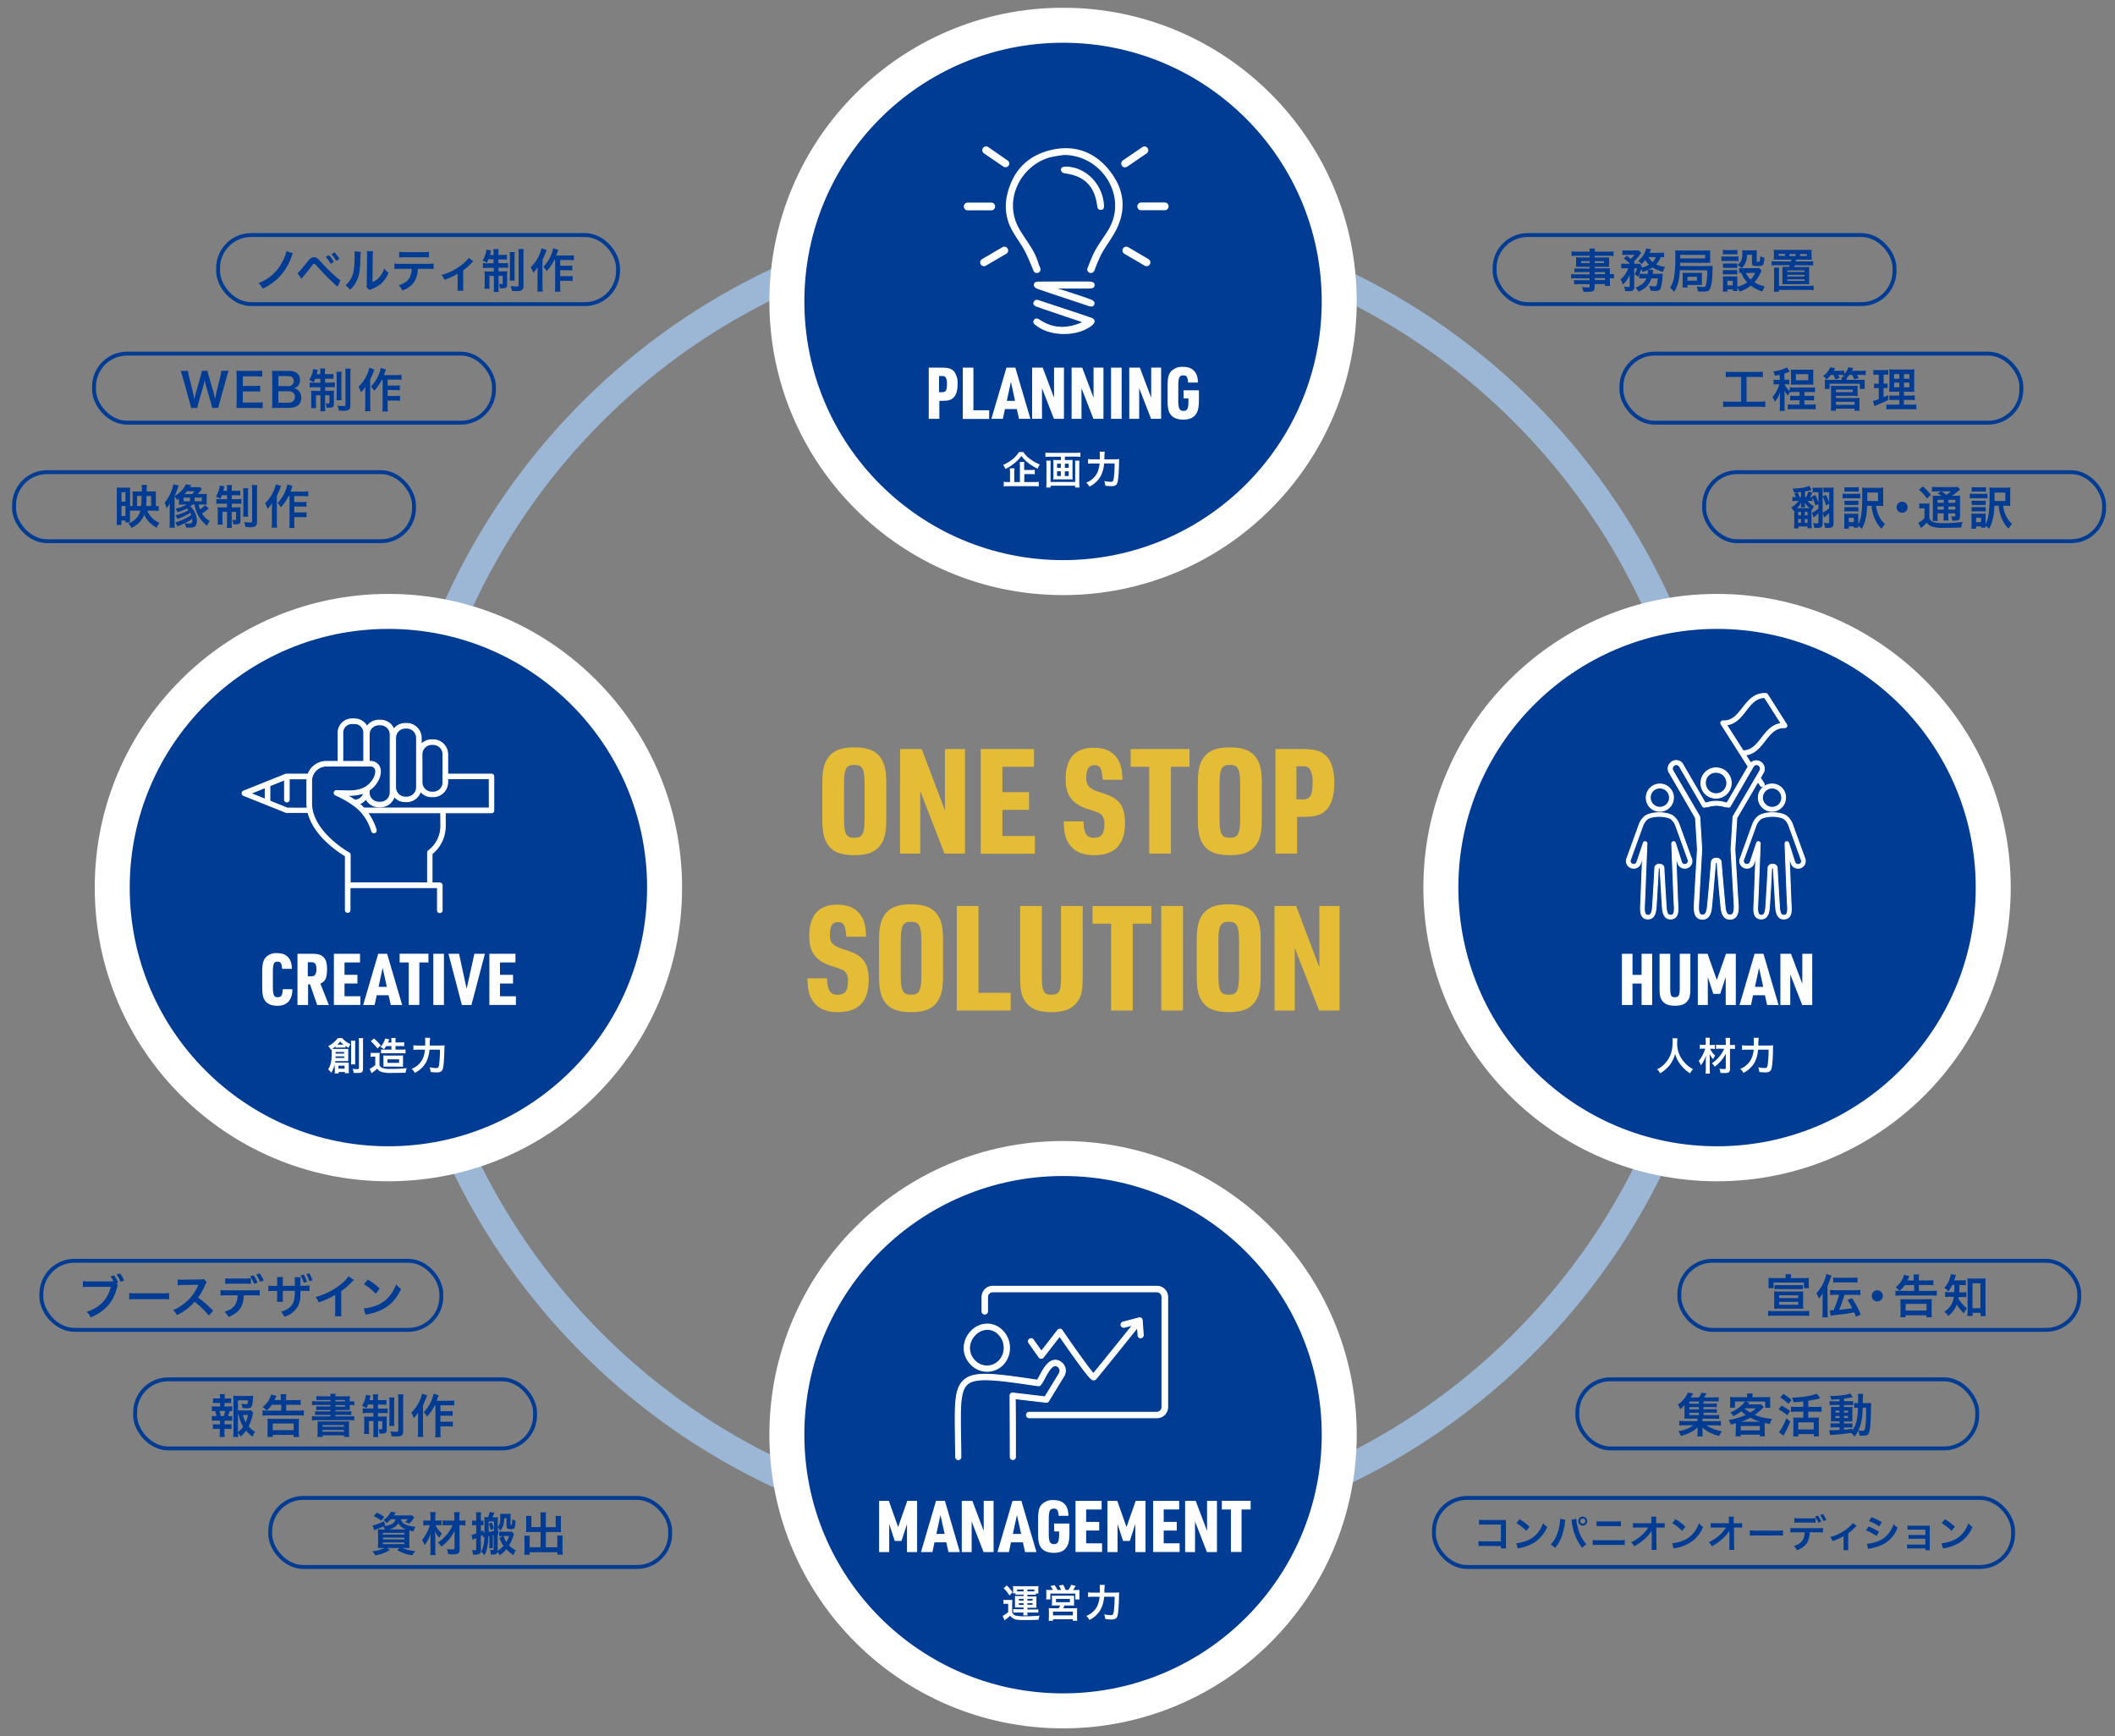
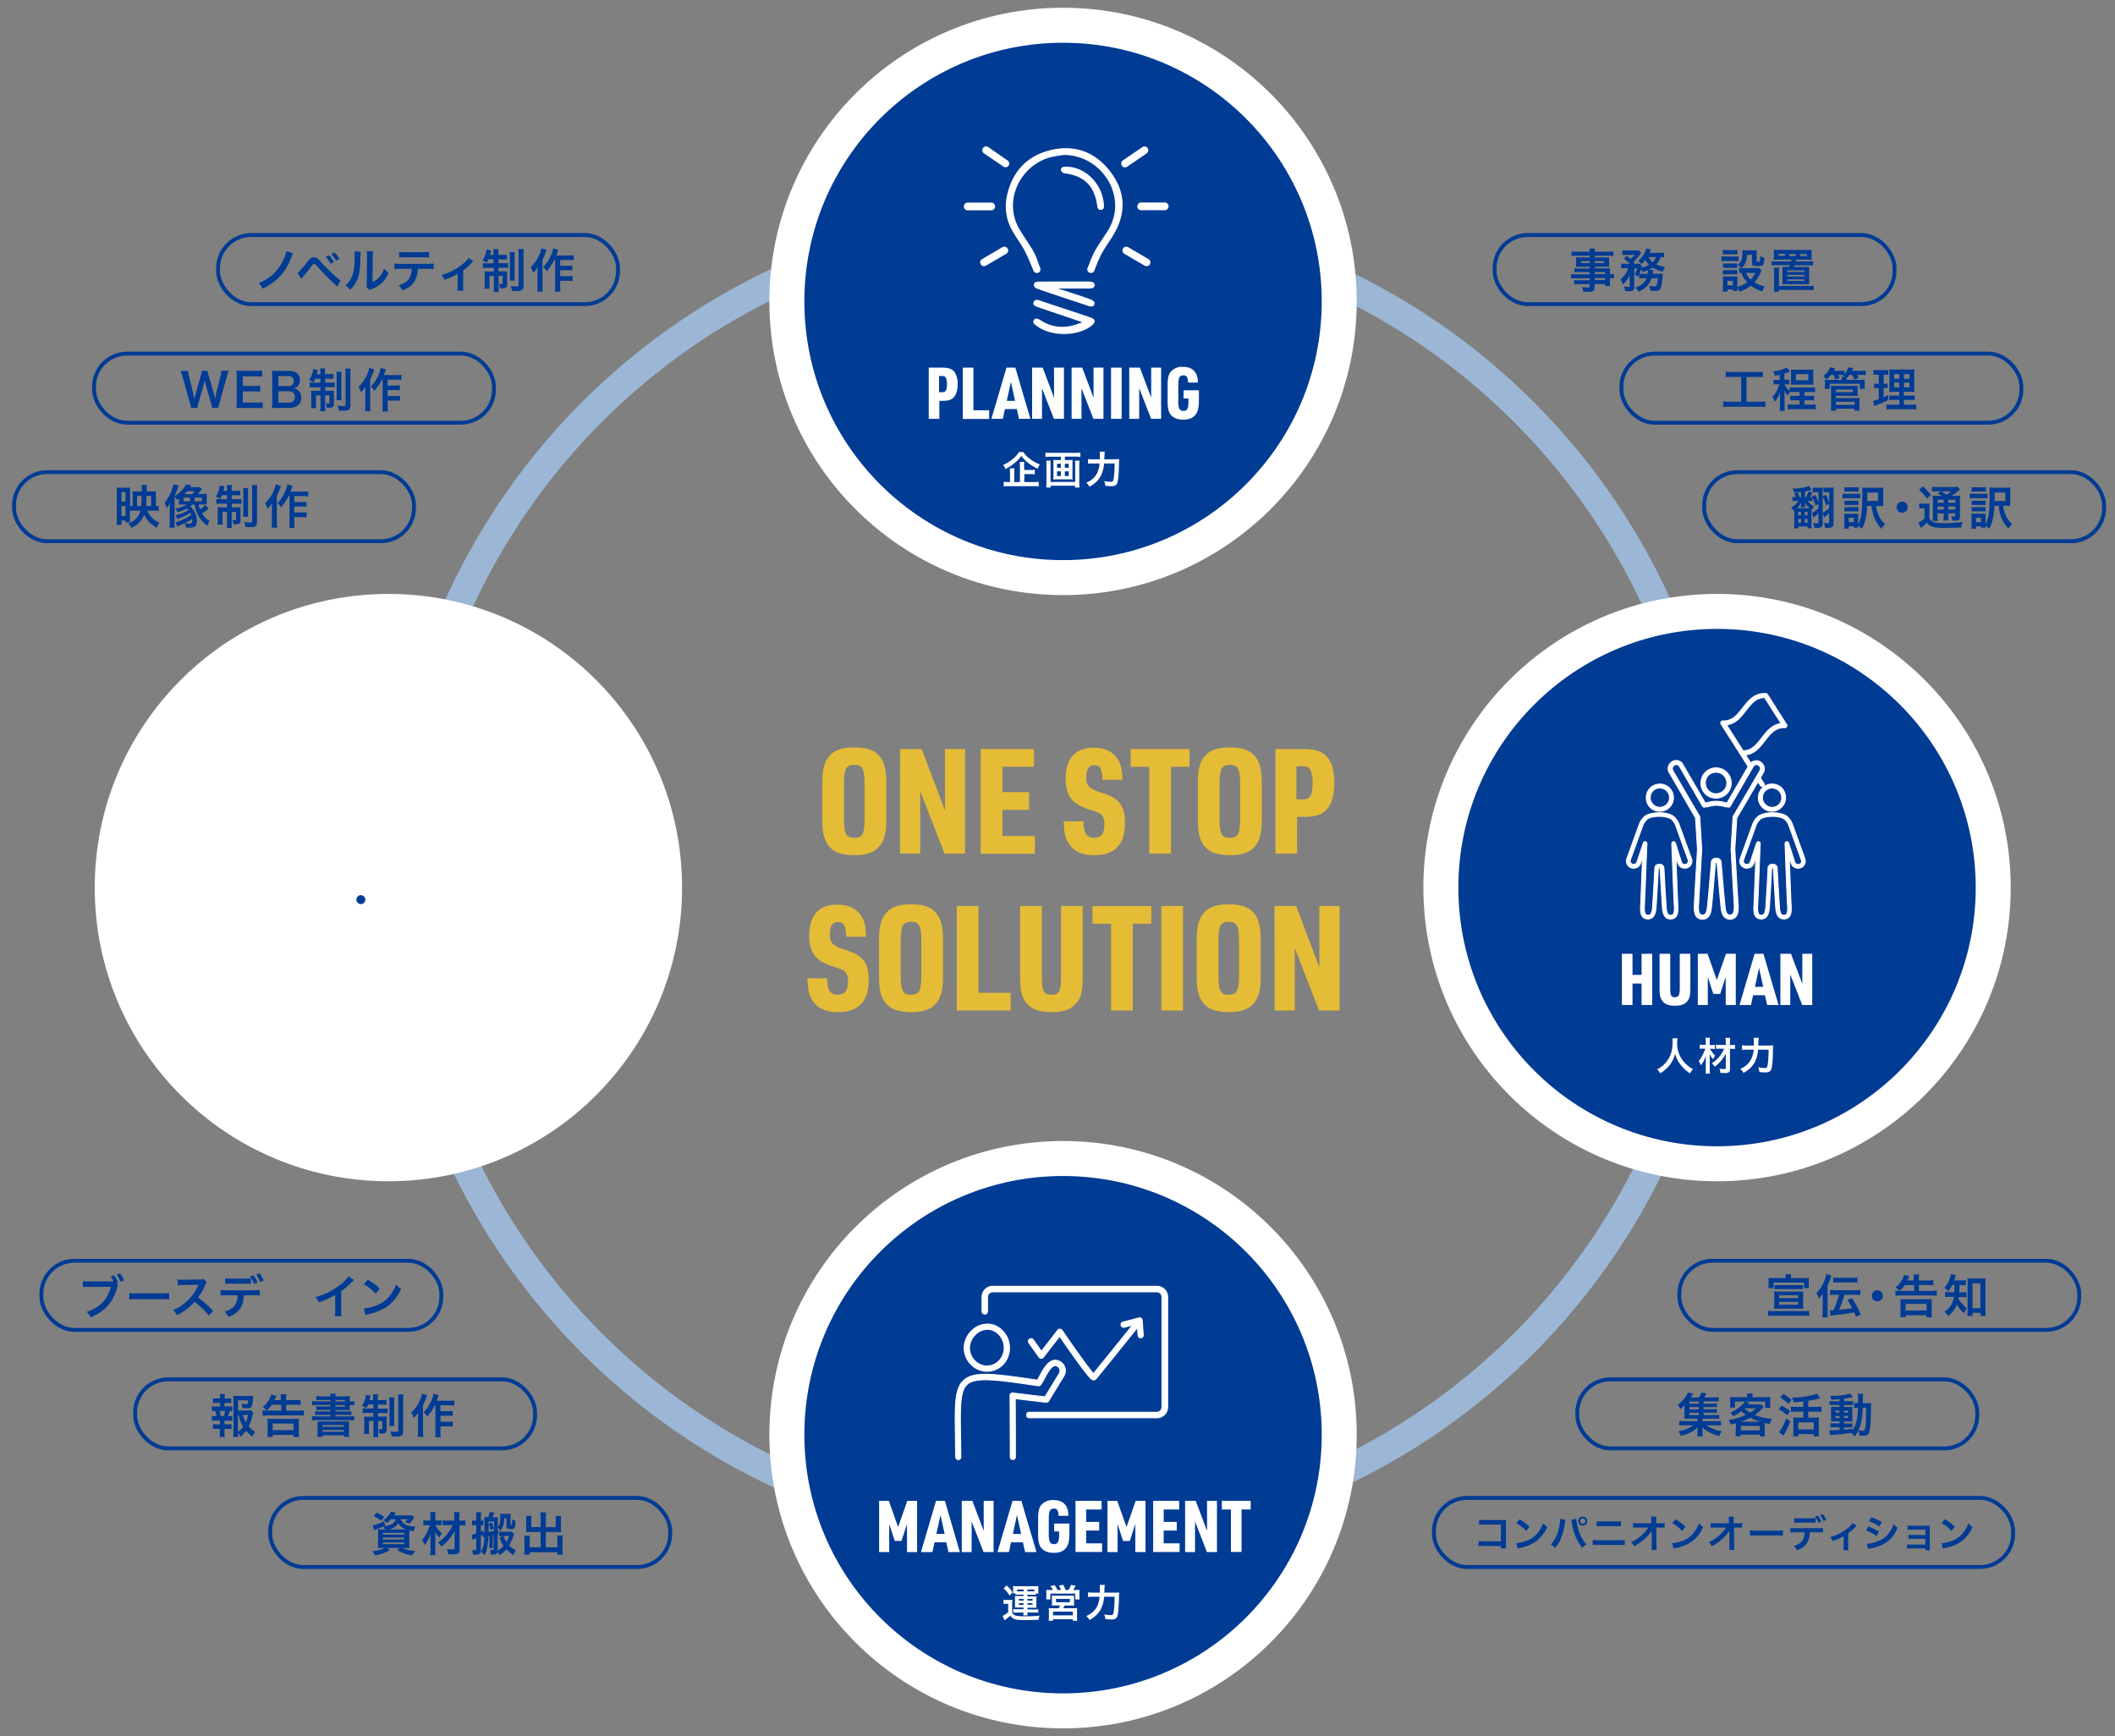
<svg xmlns="http://www.w3.org/2000/svg" id="レイヤー_1" data-name="レイヤー 1" viewBox="0 0 819.68 672.84">
  <rect x="0" y="0" width="819.68" height="672.84" fill="#808080" stroke="none" />
  <defs>
    <style>.cls-1,.cls-9{fill:none;}.cls-1{stroke:#9cb7d5;stroke-width:10.89px;}.cls-1,.cls-3,.cls-4,.cls-9{stroke-miterlimit:10;}.cls-2{fill:#e4bc36;}.cls-3,.cls-5,.cls-6,.cls-7{fill:#fff;}.cls-3,.cls-4,.cls-6,.cls-7{stroke:#fff;}.cls-3{stroke-width:3.53px;}.cls-10,.cls-4,.cls-8{fill:#003b94;}.cls-4{stroke-width:3.21px;}.cls-6,.cls-7,.cls-8{stroke-linecap:round;stroke-linejoin:round;}.cls-6{stroke-width:0.37px;}.cls-7,.cls-8{stroke-width:0.36px;}.cls-8,.cls-9{stroke:#003b94;}.cls-9{stroke-width:1.5px;}</style>
  </defs>
  <path class="cls-1" d="M665.3,340.29a255.29,255.29,0,1,1-23.43-107A254.54,254.54,0,0,1,665.3,340.29Z" />
  <path class="cls-2" d="M318.7,303.52c0-4.88.62-7.66,2.21-9.87,2-2.78,5-4,10.21-4,5.5,0,8.68,1.42,10.61,4.65,1.25,2.16,1.76,4.77,1.76,9.19v14.07c0,4.88-.62,7.66-2.21,9.87-2,2.78-5,4-10.16,4-5.56,0-8.73-1.42-10.66-4.66-1.25-2.15-1.76-4.76-1.76-9.19Zm16.39.68c0-6.29-.79-7.77-4-7.77s-4,1.48-4,7.77v12.71c0,6.3.8,7.77,4,7.77s4-1.47,4-7.77Z" />
  <path class="cls-2" d="M348.83,290.3h8.39l9,23.77V290.3H374v40.51h-7.95l-9.41-24.22v24.22h-7.83Z" />
  <path class="cls-2" d="M380.09,290.3h20.65v6.87H388.49V307h10.32v6.87H388.49V324h12.59v6.86h-21Z" />
  <path class="cls-2" d="M419.92,318.33c.11,4.6,1.19,6.35,4,6.35,2.95,0,4.08-1.47,4.08-5.33a4.87,4.87,0,0,0-1-3.46c-.85-.85-.91-.85-5-2.21-6.47-2-9-5.39-9-11.75,0-8,3.69-12.14,10.84-12.14,4.76,0,7.94,1.71,9.81,5.22.91,1.76,1.25,3.8,1.36,7.21h-7.66c-.34-4.48-1-5.68-3.23-5.68s-3.12,1.65-3.12,5c0,2.9,1.19,4.15,5.16,5.45s5.16,1.87,6.64,3.06C435,311.86,436,314.7,436,319c0,8.34-4,12.43-12,12.43-5.05,0-8.51-1.82-10.38-5.56-.91-1.76-1.25-3.86-1.36-7.55Z" />
  <path class="cls-2" d="M445.39,297.17h-7.2V290.3H461v6.87h-7.2v33.64h-8.4Z" />
  <path class="cls-2" d="M464.23,303.52c0-4.88.62-7.66,2.21-9.87,2-2.78,5-4,10.21-4,5.51,0,8.68,1.42,10.61,4.65,1.25,2.16,1.76,4.77,1.76,9.19v14.07c0,4.88-.62,7.66-2.21,9.87-2,2.78-5,4-10.16,4-5.56,0-8.73-1.42-10.66-4.66-1.25-2.15-1.76-4.76-1.76-9.19Zm16.4.68c0-6.29-.8-7.77-4-7.77s-4,1.48-4,7.77v12.71c0,6.3.79,7.77,4,7.77s4-1.47,4-7.77Z" />
  <path class="cls-2" d="M502.7,330.81h-8.4V290.3h10.55c5.11,0,7.72.91,9.71,3.3,1.7,2.15,2.55,5.33,2.55,9.81,0,4.82-1,8.23-3,10.38s-4.48,2.78-9.25,2.78H502.7Zm2.21-21c2.89,0,3.8-1.59,3.8-6.64a10.24,10.24,0,0,0-1-5c-.51-.85-1.31-1.19-2.84-1.19h-2.44v12.82Z" />
  <path class="cls-2" d="M320.54,379.15c.12,4.6,1.19,6.36,4,6.36,2.95,0,4.09-1.48,4.09-5.34a4.87,4.87,0,0,0-1-3.46c-.85-.85-.91-.85-5-2.21-6.46-2-9-5.39-9-11.74,0-8,3.69-12.15,10.84-12.15,4.76,0,7.94,1.71,9.81,5.22.91,1.76,1.25,3.81,1.37,7.21h-7.66c-.34-4.48-1-5.67-3.24-5.67s-3.12,1.64-3.12,5.05c0,2.89,1.19,4.14,5.17,5.44s5.16,1.87,6.63,3.07c2.22,1.75,3.24,4.59,3.24,8.9,0,8.34-4,12.43-12,12.43-5.05,0-8.51-1.82-10.39-5.56-.9-1.76-1.24-3.86-1.36-7.55Z" />
  <path class="cls-2" d="M340.68,364.34c0-4.87.63-7.65,2.22-9.87,2-2.78,5-4,10.21-4,5.5,0,8.68,1.42,10.61,4.65,1.25,2.16,1.76,4.77,1.76,9.19v14.07c0,4.88-.63,7.66-2.22,9.87-2,2.79-5,4-10.15,4-5.56,0-8.74-1.42-10.67-4.66-1.24-2.15-1.76-4.76-1.76-9.19Zm16.4.68c0-6.29-.79-7.77-4-7.77s-4,1.48-4,7.77v12.71c0,6.3.79,7.78,4,7.78s4-1.48,4-7.78Z" />
  <path class="cls-2" d="M370.81,351.13h8.4v33.64h12.48v6.86H370.81Z" />
  <path class="cls-2" d="M403.78,351.13v27.28c0,5.73.68,7.1,3.57,7.1,3.18,0,3.86-1.2,3.86-7.1V351.13h8.39v27.28c0,5.39-.45,7.66-2,9.76-2.1,2.9-5.05,4.09-10.1,4.09-5.39,0-8.57-1.42-10.55-4.77-1.19-1.93-1.59-4.14-1.59-9.08V351.13Z" />
  <path class="cls-2" d="M430.61,358h-7.2v-6.86h22.8V358H439v33.64h-8.4Z" />
  <path class="cls-2" d="M450.07,351.13h8.4v40.5h-8.4Z" />
  <path class="cls-2" d="M463.8,364.34c0-4.87.63-7.65,2.22-9.87,2-2.78,5-4,10.21-4,5.5,0,8.68,1.42,10.61,4.65,1.25,2.16,1.76,4.77,1.76,9.19v14.07c0,4.88-.63,7.66-2.22,9.87-2,2.79-5,4-10.15,4-5.56,0-8.74-1.42-10.67-4.66-1.24-2.15-1.76-4.76-1.76-9.19Zm16.4.68c0-6.29-.79-7.77-4-7.77s-4,1.48-4,7.77v12.71c0,6.3.79,7.78,4,7.78s4-1.48,4-7.78Z" />
  <path class="cls-2" d="M493.93,351.13h8.4l9,23.77V351.13h7.83v40.5h-7.94l-9.42-24.22v24.22h-7.83Z" />
  <circle class="cls-3" cx="150.53" cy="343.99" r="112.05" />
-   <circle class="cls-4" cx="150.53" cy="343.99" r="101.86" />
  <path class="cls-5" d="M113.29,383.37a7.3,7.3,0,0,1-1,4.17c-1,1.53-2.56,2.25-4.83,2.25s-3.87-.7-4.84-2.09c-.72-1.05-1-2.58-1-5.14v-5.94c0-2.84.36-4.39,1.28-5.48a5.49,5.49,0,0,1,4.47-1.75c2.42,0,4.06.86,5,2.56a7.62,7.62,0,0,1,.72,3.53h-3.75c-.2-2.2-.58-2.78-1.81-2.78-1.41,0-1.77.86-1.77,4.22v5.34c0,3.36.38,4.22,1.86,4.22s1.89-.89,1.94-3.11Z" />
  <path class="cls-5" d="M119.4,389.48h-4.11V369.64h5.45c2.53,0,3.69.34,4.64,1.31s1.36,2.33,1.36,4.56c0,3.5-.61,4.8-2.58,5.69l3.3,8.28h-4.55l-2.76-8h-.75Zm1.06-11.11c.92,0,1.31-.14,1.64-.56a3.53,3.53,0,0,0,.53-2.08c0-2.11-.5-2.81-2.09-2.81h-1.25v5.45Z" />
  <path class="cls-5" d="M129.4,369.64h10.12V373h-6v4.8h5v3.37h-5v4.94h6.16v3.36H129.4Z" />
  <path class="cls-5" d="M146,385.7l-.81,3.78h-4.44l5.83-19.84h3.45l5.83,19.84h-4.42l-.83-3.78Zm2.3-10.58-1.58,7.33h3.19Z" />
  <path class="cls-5" d="M158.41,373h-3.53v-3.37h11.17V373h-3.53v16.47h-4.11Z" />
  <path class="cls-5" d="M167.94,369.64h4.11v19.84h-4.11Z" />
  <path class="cls-5" d="M173.8,369.64h4.11l2.94,13.56,3-13.56h4.08l-5.22,19.84H179Z" />
  <path class="cls-5" d="M189.66,369.64h10.11V373h-6v4.8h5.06v3.37h-5.06v4.94h6.17v3.36H189.66Z" />
  <path class="cls-5" d="M129.67,412.88a2.89,2.89,0,0,0,0-.44,10.67,10.67,0,0,1-1.29,3.33,7.11,7.11,0,0,0-1.21-1.32c1-1.57,1.41-3.3,1.41-6.48,0-.6,0-.88-.05-1.33l-.27.18a5,5,0,0,0-1.08-1.37,11,11,0,0,0,2.49-1.77,7.55,7.55,0,0,0,1.25-1.38h1.66a9,9,0,0,0,3.29,2.34,5.76,5.76,0,0,0-.78,1.46c-.62-.35-.86-.5-1.23-.75V406A7.12,7.12,0,0,0,133,406h-2.1a6,6,0,0,0-.87.05v-.53a14.67,14.67,0,0,1-1.29,1c.47,0,.69,0,1.23,0h3.81c.54,0,.77,0,1.19,0,0,.33,0,.67,0,1.12v2.48a10.45,10.45,0,0,0,0,1.12c-.42,0-.63,0-1,0h-4c0,.29-.06.42-.09.59h4.29c.4,0,.69,0,1,0a9,9,0,0,0,0,1.09v1.79a8.32,8.32,0,0,0,.06,1.2h-1.58v-.45h-2.4V416h-1.56a7.9,7.9,0,0,0,.08-1.2Zm.37-3.47a4.52,4.52,0,0,1,0,.6h3.36v-.6Zm3.32-1.09v-.62h-3.27v.62Zm-.42-3.47h.21a9.07,9.07,0,0,1-1.32-1.23,9.42,9.42,0,0,1-1.1,1.23h2.21Zm-1.77,9.32h2.37V413h-2.37Zm6.55-10.82a10.31,10.31,0,0,0-.07,1.56v6a10.14,10.14,0,0,0,.06,1.59H136a10.19,10.19,0,0,0,.08-1.6v-6a12.64,12.64,0,0,0-.08-1.59Zm3.06-1a11.23,11.23,0,0,0-.09,1.82v9.94c0,1.41-.4,1.73-2.23,1.73-.33,0-.38,0-1.4-.05a5.22,5.22,0,0,0-.39-1.59,13.06,13.06,0,0,0,1.76.15c.55,0,.69-.09.69-.46v-9.68a14,14,0,0,0-.09-1.86Z" />
-   <path class="cls-5" d="M143.68,408a6.77,6.77,0,0,0,1.2.07H146a6.91,6.91,0,0,0,1.14-.07c0,.45-.06.84-.06,1.63v3.24a1.86,1.86,0,0,0,1.1,1,7.56,7.56,0,0,0,3,.39,52.25,52.25,0,0,0,6.48-.3,7.1,7.1,0,0,0-.45,1.76c-1.35.06-3.49.09-5.14.09a13.74,13.74,0,0,1-4-.32,3.3,3.3,0,0,1-1.89-1.33,13.45,13.45,0,0,1-1.68,1.39,5.87,5.87,0,0,0-.5.39l-.73-1.71a9,9,0,0,0,2.16-1.47v-3.24h-.83a5.4,5.4,0,0,0-1,.08Zm1.26-5.55a22,22,0,0,1,2.62,2.71l-1.29,1.2a17.31,17.31,0,0,0-2.55-2.83Zm4.71,3a10.06,10.06,0,0,1-.84,1.18,4.94,4.94,0,0,0-1.38-.87,7.65,7.65,0,0,0,1.84-3.3l1.58.36-.27.66c-.08.21-.14.33-.24.57h1.36v-.39a7.36,7.36,0,0,0-.09-1.39h1.74a7.58,7.58,0,0,0-.07,1.39V404h1.77a10.77,10.77,0,0,0,1.6-.09v1.55a13.18,13.18,0,0,0-1.54-.06h-1.83v1.38h2.49a11.66,11.66,0,0,0,1.39-.06v1.53a10.8,10.8,0,0,0-1.39-.08h-6.83c-.45,0-.84,0-1.27.06v-1.51a11.24,11.24,0,0,0,1.35.06h2.68v-1.38Zm.3,7.9a11,11,0,0,0-1.34.06,13.29,13.29,0,0,0,0-1.54v-1.5a9.92,9.92,0,0,0-.06-1.34,13.88,13.88,0,0,0,1.62.06h4.48a13.25,13.25,0,0,0,1.56-.06,13.54,13.54,0,0,0,0,1.53V412a11.41,11.41,0,0,0,0,1.44,14.38,14.38,0,0,0-1.48-.06Zm.22-1.44h4.49v-1.38h-4.49Z" />
+   <path class="cls-5" d="M143.68,408a6.77,6.77,0,0,0,1.2.07H146a6.91,6.91,0,0,0,1.14-.07c0,.45-.06.84-.06,1.63v3.24a1.86,1.86,0,0,0,1.1,1,7.56,7.56,0,0,0,3,.39,52.25,52.25,0,0,0,6.48-.3,7.1,7.1,0,0,0-.45,1.76c-1.35.06-3.49.09-5.14.09a13.74,13.74,0,0,1-4-.32,3.3,3.3,0,0,1-1.89-1.33,13.45,13.45,0,0,1-1.68,1.39,5.87,5.87,0,0,0-.5.39l-.73-1.71a9,9,0,0,0,2.16-1.47v-3.24h-.83a5.4,5.4,0,0,0-1,.08Zm1.26-5.55a22,22,0,0,1,2.62,2.71l-1.29,1.2a17.31,17.31,0,0,0-2.55-2.83Zm4.71,3a10.06,10.06,0,0,1-.84,1.18,4.94,4.94,0,0,0-1.38-.87,7.65,7.65,0,0,0,1.84-3.3l1.58.36-.27.66c-.08.21-.14.33-.24.57h1.36v-.39a7.36,7.36,0,0,0-.09-1.39h1.74a7.58,7.58,0,0,0-.07,1.39V404h1.77a10.77,10.77,0,0,0,1.6-.09a13.18,13.18,0,0,0-1.54-.06h-1.83v1.38h2.49a11.66,11.66,0,0,0,1.39-.06v1.53a10.8,10.8,0,0,0-1.39-.08h-6.83c-.45,0-.84,0-1.27.06v-1.51a11.24,11.24,0,0,0,1.35.06h2.68v-1.38Zm.3,7.9a11,11,0,0,0-1.34.06,13.29,13.29,0,0,0,0-1.54v-1.5a9.92,9.92,0,0,0-.06-1.34,13.88,13.88,0,0,0,1.62.06h4.48a13.25,13.25,0,0,0,1.56-.06,13.54,13.54,0,0,0,0,1.53V412a11.41,11.41,0,0,0,0,1.44,14.38,14.38,0,0,0-1.48-.06Zm.22-1.44h4.49v-1.38h-4.49Z" />
  <path class="cls-5" d="M170.36,405.2a16.18,16.18,0,0,0,1.94-.08,20.5,20.5,0,0,0-.09,2.27c-.05,2.05-.2,4.59-.35,5.58-.19,1.38-.4,1.9-.87,2.23a2.91,2.91,0,0,1-1.78.41,17.52,17.52,0,0,1-2.3-.17,6.78,6.78,0,0,0-.42-1.81,13.64,13.64,0,0,0,2.58.3c.71,0,.93-.27,1.1-1.28a43.93,43.93,0,0,0,.34-5.85h-4.06a13,13,0,0,1-1.37,5,10.44,10.44,0,0,1-4.32,4,5.13,5.13,0,0,0-1.24-1.56,8,8,0,0,0,4.23-3.73,11,11,0,0,0,.94-3.71h-2.61a15.91,15.91,0,0,0-1.86.09v-1.8a12.25,12.25,0,0,0,1.91.11h2.67c0-.6,0-.75,0-1.53a8,8,0,0,0-.09-1.46h2a21.18,21.18,0,0,0-.16,3Z" />
  <circle class="cls-3" cx="665.45" cy="343.99" r="112.05" />
  <circle class="cls-4" cx="665.45" cy="343.99" r="101.86" />
  <path class="cls-5" d="M628.58,369.64h4.11v8.17h3.51v-8.17h4.11v19.84H636.2v-8.3h-3.51v8.3h-4.11Z" />
  <path class="cls-5" d="M647.31,369.64V383c0,2.81.33,3.47,1.75,3.47S651,385.9,651,383V369.64h4.11V383c0,2.64-.22,3.75-1,4.78-1,1.41-2.48,2-5,2-2.64,0-4.19-.7-5.17-2.34-.58-.94-.77-2-.77-4.44V369.64Z" />
  <path class="cls-5" d="M658,369.64h3.78l3.58,10.15,3.56-10.15h3.8v19.84h-3.91V378.62l-2.14,6.56H664l-2.13-6.56v10.86H658Z" />
  <path class="cls-5" d="M679.42,385.7l-.8,3.78h-4.45L680,369.64h3.44l5.84,19.84h-4.42L684,385.7Zm2.31-10.58-1.59,7.33h3.2Z" />
  <path class="cls-5" d="M690,369.64h4.11l4.39,11.65V369.64h3.84v19.84h-3.89l-4.62-11.86v11.86H690Z" />
  <path class="cls-5" d="M650.13,402.42A11.64,11.64,0,0,0,650,404a10.79,10.79,0,0,0,1.47,5.91,12.25,12.25,0,0,0,4.69,4.47A5.5,5.5,0,0,0,655,416a14.6,14.6,0,0,1-3.81-3.54,11.92,11.92,0,0,1-2-4.09,11,11,0,0,1-1.17,3,10.69,10.69,0,0,1-2.31,2.88,12.46,12.46,0,0,1-2.33,1.72,4.41,4.41,0,0,0-1.17-1.54,9.85,9.85,0,0,0,3.27-2.51c1.94-2.22,2.75-4.68,2.75-8.28a10.94,10.94,0,0,0-.06-1.26Z" />
  <path class="cls-5" d="M662.75,406.43a7.76,7.76,0,0,0,2,2.67,6.7,6.7,0,0,0-.82,1.39,8.42,8.42,0,0,1-1.41-2.07,20.89,20.89,0,0,1,.1,2.49v3.44a14.09,14.09,0,0,0,.09,1.74H661a16.23,16.23,0,0,0,.09-1.74v-3c0-.57,0-.57,0-.83a12.3,12.3,0,0,1,.09-1.54,12.46,12.46,0,0,1-2,3.91,6.2,6.2,0,0,0-.84-1.71,11.07,11.07,0,0,0,1.81-2.94,15.68,15.68,0,0,0,.73-1.84h-.75a9.25,9.25,0,0,0-1.37.09v-1.64a9.06,9.06,0,0,0,1.42.08h.88v-1.28a12.18,12.18,0,0,0-.09-1.47h1.73a9.57,9.57,0,0,0-.09,1.47V405h.82a8.6,8.6,0,0,0,1.17-.08v1.62a11.11,11.11,0,0,0-1.16-.07Zm3.9,0c-.7,0-1.2,0-1.61.07v-1.62a13.79,13.79,0,0,0,1.62.08h2.17v-.93a13.46,13.46,0,0,0-.11-1.8h1.81a16.18,16.18,0,0,0-.07,1.8V405h.45a9.27,9.27,0,0,0,1.48-.09v1.65a9.72,9.72,0,0,0-1.48-.09h-.44l0,7.75c0,.81-.18,1.23-.61,1.44a3.94,3.94,0,0,1-1.6.2c-.49,0-1,0-1.51-.06a5.77,5.77,0,0,0-.39-1.64,9.11,9.11,0,0,0,1.65.15c.69,0,.82-.06.82-.37l0-5.6a15.17,15.17,0,0,1-1.4,2.24,14.8,14.8,0,0,1-2.87,2.82,7.43,7.43,0,0,0-1.09-1.34,12.76,12.76,0,0,0,4.73-5.59Z" />
  <path class="cls-5" d="M685.28,405.2a16,16,0,0,0,1.93-.08,20.5,20.5,0,0,0-.09,2.27c0,2.05-.19,4.59-.34,5.58-.2,1.38-.41,1.9-.87,2.23a2.94,2.94,0,0,1-1.79.41,17.27,17.27,0,0,1-2.29-.17,7.18,7.18,0,0,0-.42-1.81,13.64,13.64,0,0,0,2.58.3c.7,0,.93-.27,1.09-1.28a43.57,43.57,0,0,0,.35-5.85h-4.07a13,13,0,0,1-1.36,5,10.5,10.5,0,0,1-4.32,4,5,5,0,0,0-1.25-1.56,8,8,0,0,0,4.23-3.73,11,11,0,0,0,1-3.71H677a15.91,15.91,0,0,0-1.86.09v-1.8a12.19,12.19,0,0,0,1.9.11h2.67c0-.6,0-.75,0-1.53a8,8,0,0,0-.09-1.46h2a18,18,0,0,0-.17,3Z" />
  <path class="cls-6" d="M672.35,329.14,673.1,317l8.2-14,1,1.48a.78.78,0,0,0,.67.36.88.88,0,0,0,.43-.12.8.8,0,0,0,.23-1.1l-1.39-2.15,1-1.8a3.05,3.05,0,0,0-.33-3.84l-.09-.08a3,3,0,0,0-2.4-.91,3.05,3.05,0,0,0-1.91.87l-2-3.14c3.52-.41,5.55-3,7.52-5.55s4-5.17,7.64-5a.82.82,0,0,0,.73-.39.8.8,0,0,0,0-.83L685,269.15a.76.76,0,0,0-.62-.37c-4.44-.22-6.74,2.74-9,5.6-2.08,2.66-4,5.18-7.65,5a.8.8,0,0,0-.72.4.78.78,0,0,0,0,.82l.41.65h0l4.61,7.22,2.36,3.72h0l3.13,4.9-8.17,14.06a3.42,3.42,0,0,0-.46,0,12.8,12.8,0,0,0-3.7-.61H665a12.86,12.86,0,0,0-3.7.61,3.57,3.57,0,0,0-.46,0l-8.75-15.07,0-.06a3,3,0,0,0-4.64-.34l-.08.08a3,3,0,0,0-.33,3.84L657.11,317l.76,12.19c-.06,1-1,16.43-1.25,21.88,0,1.49-.17,5,3,5.16h.25c3,0,3.32-3.49,3.46-4.83.69-7.11,1.49-16.69,1.49-17.06a.09.09,0,0,1,.08-.09h.49a.09.09,0,0,1,.09.09c0,.37.79,10,1.49,17.06.13,1.34.47,4.83,3.45,4.83h.25c3.14-.19,3-3.67,3-5.17C673.29,345.57,672.4,330.11,672.35,329.14Zm.51-42.39-3.72-5.84c3.51-.41,5.54-3,7.51-5.56s3.89-5,7.25-5l6.41,10.06c-3.51.42-5.54,3-7.52,5.56s-3.88,5-7.24,5Zm-2.32,67.86c-1,.05-1.75-.49-2-3.4-.71-7.28-1.46-16.44-1.48-16.92a1.67,1.67,0,0,0-1.67-1.66h-.49a1.66,1.66,0,0,0-1.66,1.66c0,.48-.78,9.64-1.49,16.92-.28,2.91-1,3.46-2,3.4-.68-.05-1.6-.1-1.48-3.52.31-5.58,1.24-21.75,1.25-21.91v-.09l-.77-12.42a.69.69,0,0,0-.11-.35l-10.25-17.55,0-.06a1.45,1.45,0,0,1,.15-1.85l.08-.09a1.46,1.46,0,0,1,1.15-.44,1.48,1.48,0,0,1,1.06.58l9,15.52a.79.79,0,0,0,.91.36,2.87,2.87,0,0,1,.77-.11.73.73,0,0,0,.25,0,11.34,11.34,0,0,1,3.4-.57h.09a11.41,11.41,0,0,1,3.41.57.69.69,0,0,0,.25,0,3,3,0,0,1,.77.11.78.78,0,0,0,.9-.36l9-15.52a1.44,1.44,0,0,1,2.2-.14l.08.09a1.44,1.44,0,0,1,.15,1.85l0,.06-10.26,17.55a.8.8,0,0,0-.11.35l-.76,12.42a.14.14,0,0,0,0,.09c0,.16.94,16.33,1.25,21.9C672.13,354.51,671.21,354.56,670.54,354.61Z" />
  <path class="cls-6" d="M664.84,309.31a5.86,5.86,0,1,0-5.62-5.85A5.74,5.74,0,0,0,664.84,309.31Zm0-10a4.16,4.16,0,1,1-3.91,4.15A4,4,0,0,1,664.84,299.31Z" />
  <path class="cls-6" d="M643.08,314.4a5.27,5.27,0,1,0-5.06-5.26A5.17,5.17,0,0,0,643.08,314.4Zm0-9a3.74,3.74,0,1,1-3.52,3.74A3.64,3.64,0,0,1,643.08,305.4Z" />
  <path class="cls-6" d="M655.62,333l-4.86-13.43a7.62,7.62,0,0,0-1.8-2.83,4.23,4.23,0,0,0-1.18-.86,11.32,11.32,0,0,0-4.34-.87h-.85a11.36,11.36,0,0,0-4.34.87,4.23,4.23,0,0,0-1.18.86,7.62,7.62,0,0,0-1.8,2.83L630.41,333a.14.14,0,0,1,0,.07,2.75,2.75,0,0,0,2.47,3.39H633a2.74,2.74,0,0,0,2.83-2l.75-2.36c-.24,6.41-.63,16.75-.77,19.4,0,1.45-.16,4.47,2.66,4.64,2,.12,3.13-1.34,3.34-4.35.42-6,.89-15,.89-15.34a.07.07,0,0,1,.08-.08h.54a.07.07,0,0,1,.07.08c0,.27.5,9.42.89,15.33.2,2.9,1.24,4.37,3.11,4.37h.23c2.82-.17,2.72-3.19,2.67-4.66-.15-2.64-.54-13-.77-19.38l.74,2.36a2.75,2.75,0,0,0,2.84,2h.1a2.71,2.71,0,0,0,2-1.12,2.74,2.74,0,0,0,.45-2.27A.64.64,0,0,1,655.62,333Zm-1.58,1.5a1.3,1.3,0,0,1-1,.54H653a1.32,1.32,0,0,1-1.36-1v0l-2.34-7.34a.71.71,0,0,0-1.39.24c0,.2.75,20.72,1,24.61.11,3.08-.72,3.13-1.33,3.17s-1.62.1-1.83-3c-.39-5.9-.88-14.93-.88-15.24a1.5,1.5,0,0,0-1.5-1.5h-.54a1.5,1.5,0,0,0-1.5,1.49c0,.39-.46,9.14-.89,15.25-.22,3.13-1.35,3.06-1.83,3s-1.44-.09-1.33-3.16c.21-3.9.95-24.42,1-24.62a.71.71,0,0,0-1.39-.24L634.44,334v0a1.33,1.33,0,0,1-1.37,1H633a1.31,1.31,0,0,1-1.19-1.59l4.84-13.39a6.13,6.13,0,0,1,1.46-2.3,3.16,3.16,0,0,1,.77-.59,10.32,10.32,0,0,1,3.83-.74h.69a10.32,10.32,0,0,1,3.83.74,3.38,3.38,0,0,1,.78.59,6.11,6.11,0,0,1,1.45,2.3l4.84,13.39A1.23,1.23,0,0,1,654,334.49Z" />
  <path class="cls-6" d="M687,303.87a5.27,5.27,0,1,0,5,5.27A5.17,5.17,0,0,0,687,303.87Zm0,9a3.74,3.74,0,1,1,3.52-3.73A3.64,3.64,0,0,1,687,312.87Z" />
  <path class="cls-6" d="M699.56,333.06a.25.25,0,0,0,0-.07l-4.86-13.43a7.38,7.38,0,0,0-1.8-2.83,4.2,4.2,0,0,0-1.17-.86,11.4,11.4,0,0,0-4.34-.87h-.85a11.32,11.32,0,0,0-4.34.87,4.09,4.09,0,0,0-1.18.86,7.5,7.5,0,0,0-1.8,2.83L674.34,333a.25.25,0,0,0,0,.07,2.73,2.73,0,0,0,2.47,3.39h.1a2.74,2.74,0,0,0,2.83-2l.75-2.36c-.23,6.41-.62,16.75-.77,19.4-.05,1.45-.15,4.47,2.67,4.64,2,.12,3.12-1.34,3.33-4.35.43-6,.89-15,.89-15.34a.08.08,0,0,1,.08-.08h.54a.08.08,0,0,1,.08.08c0,.27.5,9.42.89,15.33.19,2.9,1.24,4.37,3.1,4.37h.24c2.82-.17,2.71-3.19,2.66-4.66-.15-2.64-.53-13-.77-19.38l.75,2.36a2.74,2.74,0,0,0,2.83,2h.11a2.73,2.73,0,0,0,2-1.12A2.7,2.7,0,0,0,699.56,333.06ZM698,334.49a1.3,1.3,0,0,1-1,.54h-.11a1.33,1.33,0,0,1-1.36-1v0l-2.33-7.34a.72.72,0,0,0-.8-.49.71.71,0,0,0-.59.73c0,.2.74,20.72,1,24.61.11,3.08-.73,3.13-1.33,3.17s-1.62.1-1.83-3c-.39-5.9-.88-14.93-.89-15.24a1.5,1.5,0,0,0-1.5-1.5h-.54a1.5,1.5,0,0,0-1.5,1.49c0,.39-.46,9.14-.89,15.25-.22,3.13-1.34,3.06-1.83,3s-1.43-.09-1.33-3.16c.22-3.9,1-24.42,1-24.62a.7.7,0,0,0-.59-.73.72.72,0,0,0-.8.49L678.36,334v0a1.32,1.32,0,0,1-1.36,1h-.11a1.32,1.32,0,0,1-1-.54,1.3,1.3,0,0,1-.22-1.05l4.85-13.39a6,6,0,0,1,1.45-2.3,3.38,3.38,0,0,1,.78-.59,10.28,10.28,0,0,1,3.83-.74h.69a10.26,10.26,0,0,1,3.82.74,3,3,0,0,1,.78.59,6,6,0,0,1,1.45,2.3l4.85,13.39A1.3,1.3,0,0,1,698,334.49Z" />
  <circle class="cls-3" cx="411.99" cy="116.82" r="112.05" />
  <circle class="cls-4" cx="411.99" cy="116.82" r="101.86" />
  <path class="cls-5" d="M364.05,162.32h-4.11V142.48h5.17c2.5,0,3.78.44,4.75,1.61a7.61,7.61,0,0,1,1.25,4.81c0,2.36-.47,4-1.47,5.08s-2.2,1.36-4.53,1.36h-1.06ZM365.14,152c1.41,0,1.86-.77,1.86-3.25a5,5,0,0,0-.47-2.44c-.25-.42-.64-.58-1.39-.58h-1.2V152Z" />
  <path class="cls-5" d="M373.14,142.48h4.11V159h6.11v3.37H373.14Z" />
  <path class="cls-5" d="M389.47,158.54l-.8,3.78h-4.45l5.84-19.84h3.44l5.84,19.84h-4.42l-.84-3.78ZM391.78,148l-1.59,7.34h3.2Z" />
  <path class="cls-5" d="M400,142.48h4.11l4.39,11.64V142.48h3.84v19.84h-3.89l-4.62-11.87v11.87H400Z" />
  <path class="cls-5" d="M415.31,142.48h4.11l4.39,11.64V142.48h3.84v19.84h-3.89l-4.62-11.87v11.87h-3.83Z" />
  <path class="cls-5" d="M430.59,142.48h4.11v19.84h-4.11Z" />
  <path class="cls-5" d="M437.64,142.48h4.12l4.39,11.64V142.48H450v19.84h-3.89l-4.61-11.87v11.87h-3.84Z" />
  <path class="cls-5" d="M458.7,151.26h5.95v3.41c0,2.9-.28,4.45-1,5.59-1,1.61-2.59,2.36-5.06,2.36-2.31,0-4-.69-5-2.08-.78-1.06-1.08-2.56-1.08-5.14v-6c0-2.83.36-4.39,1.33-5.47a5.86,5.86,0,0,1,4.67-1.75c2.41,0,4,.83,5,2.55a7.49,7.49,0,0,1,.72,3.53h-3.75c-.19-2.19-.58-2.78-1.83-2.78-1.59,0-2,.89-2,4.23v5.33a10.54,10.54,0,0,0,.28,3,1.67,1.67,0,0,0,1.72,1.2c1.5,0,1.94-.89,1.94-3.76V154.4H458.7Z" />
  <path class="cls-5" d="M396.6,175.19a10.22,10.22,0,0,0,2.57,2.67A15.57,15.57,0,0,0,403,180a6.51,6.51,0,0,0-.83,1.65,18,18,0,0,1-3.7-2.26,13.61,13.61,0,0,1-2.63-2.69,13.91,13.91,0,0,1-2.47,2.63,18.83,18.83,0,0,1-3.74,2.45,5.56,5.56,0,0,0-.84-1.6,15.84,15.84,0,0,0,3.69-2.26,11,11,0,0,0,2.45-2.74Zm.35,11.63h3.73a11.64,11.64,0,0,0,1.89-.11v1.8a13.56,13.56,0,0,0-1.89-.1h-9.76a13.65,13.65,0,0,0-1.92.1v-1.8a9.74,9.74,0,0,0,1.78.11h.66v-3.6a14.37,14.37,0,0,0-.09-1.71h1.85a9.78,9.78,0,0,0-.11,1.69v3.62h2.19V180.7a12.78,12.78,0,0,0-.09-1.67H397a11.46,11.46,0,0,0-.09,1.62v1.49h2.47c.74,0,1.22,0,1.65-.07v1.74a14.23,14.23,0,0,0-1.63-.08H397Z" />
  <path class="cls-5" d="M407,177a15.53,15.53,0,0,0-1.84.09V175.4a14,14,0,0,0,1.81.1h9.9a15.3,15.3,0,0,0,1.85-.1v1.66a15.26,15.26,0,0,0-1.83-.09H412.7v1.33h1.78a10,10,0,0,0,1.23-.06,8.77,8.77,0,0,0-.06,1.12v5.37a7.85,7.85,0,0,0,.06,1.12,8.61,8.61,0,0,0-1.32-.07h-4.84a8.8,8.8,0,0,0-1.35.07,8.45,8.45,0,0,0,.06-1.12v-5.37a9.23,9.23,0,0,0-.06-1.12,10,10,0,0,0,1.23.06h1.74V177Zm11.37,1.55a15.9,15.9,0,0,0-.09,1.68v6.72a15.57,15.57,0,0,0,.11,2h-1.74v-.71h-9.47v.71h-1.71a20,20,0,0,0,.09-2v-6.75a14.9,14.9,0,0,0-.09-1.67h1.74a10.71,10.71,0,0,0-.06,1.34v6.91h9.54v-6.94a7.9,7.9,0,0,0-.07-1.31Zm-8.7,1.17v1.58h1.46v-1.58Zm0,2.93v1.83h1.46v-1.83Zm3-1.35h1.51v-1.58H412.7Zm0,3.18h1.51v-1.83H412.7Z" />
  <path class="cls-5" d="M431.82,178a14.3,14.3,0,0,0,1.94-.08,20.5,20.5,0,0,0-.09,2.27c-.05,2.05-.2,4.59-.35,5.58-.19,1.38-.4,1.9-.87,2.23a2.91,2.91,0,0,1-1.78.41,16,16,0,0,1-2.3-.17,6.78,6.78,0,0,0-.42-1.81,13.64,13.64,0,0,0,2.58.3c.71,0,.93-.27,1.1-1.28a43.88,43.88,0,0,0,.34-5.84h-4.06a12.93,12.93,0,0,1-1.37,5,10.44,10.44,0,0,1-4.32,4,5.13,5.13,0,0,0-1.24-1.56,7.94,7.94,0,0,0,4.23-3.73,11,11,0,0,0,.94-3.7h-2.61a14,14,0,0,0-1.86.09v-1.8a13.88,13.88,0,0,0,1.91.1h2.67c0-.6,0-.75,0-1.53a7.83,7.83,0,0,0-.09-1.45h2a21.09,21.09,0,0,0-.16,3Z" />
  <path id="hikari" class="cls-5" d="M390.21,76c2-9.23,7.45-15.39,16.59-17.74s17.25.34,23.16,7.79,6.76,15.45,2.2,23.85c-1.56,2.87-3.59,5.49-5.19,8.35a61.27,61.27,0,0,0-2.6,6h0l-.27.68a1.42,1.42,0,0,1-1.85.77,1.48,1.48,0,0,1-.61-.49,1.4,1.4,0,0,1-.15-1.36l.44-1.08c.23-.62,1.19-3.14,2.08-4.88,1.54-3,3.66-5.76,5.45-8.68,7.87-12.84-2.37-29.09-17.08-29.15a52.73,52.73,0,0,0-5.32.9c-11.61,3.13-18.63,17-11.77,28.21,1.81,3,3.9,5.79,5.55,8.84a31.65,31.65,0,0,1,1.77,4.53l.54,1.31a1.43,1.43,0,0,1-.16,1.36,1.48,1.48,0,0,1-.61.49,1.43,1.43,0,0,1-1.85-.77l-.09-.23h0l-.34-.83-.29-.7h0c-.69-1.69-1.82-4.35-2.65-5.9-1.41-2.65-3.27-5.06-4.74-7.69A19.08,19.08,0,0,1,390.21,76Zm10.6,47.84c-.86,1.13,0,1.76.83,2.38,5.58,4.32,16,4.32,21.52-.06.52-.42,1.13-1.19,1.07-1.73s-.4-1-1.48-1.36c-6.64-2.3-13.33-4.43-20-6.67-1-.36-1.79-.3-2.21.81-.24.63.11,1.3,1.38,1.73q7.69,2.63,15.4,5.21c.69.23,1.37.48,2.05.72-5.56,2.48-11,2.57-16.23-.85C402.56,123.66,401.46,123,400.81,123.88Zm21.24-14.75c-6.49,0-13,0-19.47.05-.71,0-1.87.16-1.91,1.15s.8,1.45,1.5,1.69c6.56,2.27,13.16,4.41,19.75,6.63,1.32.37,1.95.18,2.23-.73.17-.52,0-1.27-1.46-1.83-3.11-1.2-6.32-2.17-9.48-3.23-.6-.21-3.32-1-3.32-1H422c1,0,2.24-.15,2.24-1.33S423.07,109.13,422.05,109.13Zm-9.24-41.89c7.43,1,11.31,4.9,12.38,12.33.09.65.12,1.8,1.36,1.8s1.27-.83,1.32-1.39c-.27-8.5-7.16-15.37-14.85-15.36-.64,0-1.79.14-1.86,1.1S412.18,67.16,412.81,67.24ZM390.5,96.32a1.48,1.48,0,0,0-2-.53l-7.89,4.63a1.47,1.47,0,0,0,1.49,2.54L390,98.34a1.5,1.5,0,0,0,.73-1.22A1.54,1.54,0,0,0,390.5,96.32Zm0-34.13L383,57a1.47,1.47,0,1,0-1.67,2.43l7.56,5.15a1.48,1.48,0,0,0,2-.38,1.5,1.5,0,0,0,.25-.78A1.46,1.46,0,0,0,390.51,62.19Zm-6.32,16.33-9.14,0a1.48,1.48,0,1,0,0,3l9.14,0A1.48,1.48,0,0,0,385.66,80a1.43,1.43,0,0,0-.23-.79A1.48,1.48,0,0,0,384.19,78.52ZM435,97.12a1.5,1.5,0,0,0,.73,1.22l7.89,4.62a1.47,1.47,0,1,0,1.49-2.54l-7.89-4.63a1.48,1.48,0,0,0-2,.53A1.54,1.54,0,0,0,435,97.12Zm-.45-33.66a1.43,1.43,0,0,0,.26.78,1.46,1.46,0,0,0,2,.38l7.56-5.15A1.47,1.47,0,1,0,442.75,57l-7.56,5.15A1.46,1.46,0,0,0,434.55,63.46ZM441,79.21a1.43,1.43,0,0,0-.23.79,1.48,1.48,0,0,0,1.48,1.47l9.14,0a1.48,1.48,0,1,0,0-3l-9.14,0A1.48,1.48,0,0,0,441,79.21Z" />
  <circle class="cls-3" cx="411.99" cy="556.02" r="112.05" />
  <circle class="cls-4" cx="411.99" cy="556.02" r="101.86" />
  <path class="cls-5" d="M340.7,581.67h3.78l3.59,10.14,3.55-10.14h3.81v19.84h-3.92V590.64l-2.14,6.56h-2.61l-2.14-6.56v10.87H340.7Z" />
  <path class="cls-5" d="M362.18,597.73l-.81,3.78h-4.44l5.83-19.84h3.45L372,601.51h-4.42l-.83-3.78Zm2.31-10.59-1.59,7.34h3.2Z" />
  <path class="cls-5" d="M372.74,581.67h4.11l4.39,11.64V581.67h3.83v19.84h-3.89l-4.61-11.87v11.87h-3.83Z" />
  <path class="cls-5" d="M391.82,597.73l-.8,3.78h-4.45l5.84-19.84h3.44l5.84,19.84h-4.42l-.84-3.78Zm2.31-10.59-1.59,7.34h3.2Z" />
  <path class="cls-5" d="M408.52,590.45h5.94v3.42c0,2.89-.27,4.44-1,5.58-1,1.61-2.58,2.36-5.05,2.36-2.31,0-4-.69-5-2.08-.77-1.06-1.08-2.56-1.08-5.14v-6c0-2.83.36-4.39,1.33-5.47a5.86,5.86,0,0,1,4.67-1.75c2.42,0,4.06.83,5,2.55a7.68,7.68,0,0,1,.72,3.53H410.3c-.2-2.19-.59-2.78-1.84-2.78-1.58,0-2,.89-2,4.23v5.33a10.87,10.87,0,0,0,.28,3,1.67,1.67,0,0,0,1.72,1.2c1.5,0,2-.89,2-3.75v-1.17h-1.89Z" />
  <path class="cls-5" d="M416.82,581.67h10.12V585h-6v4.81H426v3.36h-5.05v4.95h6.17v3.36H416.82Z" />
  <path class="cls-5" d="M429.21,581.67H433l3.59,10.14,3.55-10.14h3.81v19.84H440V590.64l-2.14,6.56h-2.61l-2.14-6.56v10.87h-3.92Z" />
  <path class="cls-5" d="M446.91,581.67H457V585h-6v4.81h5.06v3.36H451v4.95h6.17v3.36H446.91Z" />
  <path class="cls-5" d="M459.3,581.67h4.11l4.39,11.64V581.67h3.84v19.84h-3.89l-4.61-11.87v11.87H459.3Z" />
  <path class="cls-5" d="M477.05,585h-3.52v-3.36H484.7V585h-3.53v16.48h-4.12Z" />
  <path class="cls-5" d="M388.89,620a6.93,6.93,0,0,0,1.2.08h1.11a6.65,6.65,0,0,0,1.14-.08c0,.47-.06.83-.06,1.64V625a2.29,2.29,0,0,0,1.53,1.17,14.54,14.54,0,0,0,3.47.22,49.16,49.16,0,0,0,5.65-.24,6.5,6.5,0,0,0-.45,1.59c-2,.09-3.28.12-5,.12-.9,0-2.18,0-2.79-.09a4,4,0,0,1-3.2-1.59,12.94,12.94,0,0,1-1.74,1.43l-.43.34-.74-1.71a9,9,0,0,0,2.15-1.47v-3.22h-.8a5.9,5.9,0,0,0-1,.07Zm1.28-5.56a15.54,15.54,0,0,1,2.25,2.64l-1.19,1.29a12.09,12.09,0,0,0-2.26-2.82ZM394.7,618a8.72,8.72,0,0,0-1.11.06v-.54h-1a5.22,5.22,0,0,0,.06-.91v-.93a6,6,0,0,0-.06-1,14.49,14.49,0,0,0,1.46.06h7c.6,0,1,0,1.42-.06a6.37,6.37,0,0,0-.06,1v.9a4.51,4.51,0,0,0,.08,1h-1.08v.54a8,8,0,0,0-1.1-.06h-2.13v.65h2.3a11.87,11.87,0,0,0,1.23,0,7.19,7.19,0,0,0-.06,1.11V622a6.77,6.77,0,0,0,.06,1.09c-.5,0-.77,0-1.23,0h-2.28v.67h3a6.09,6.09,0,0,0,1.2-.07V625a8.19,8.19,0,0,0-1.24-.06h-3a6.55,6.55,0,0,0,.09,1.09h-1.68a8.12,8.12,0,0,0,.09-1.09H393.9a6.91,6.91,0,0,0-1.2.07v-1.42a10.89,10.89,0,0,0,1.19.07h2.8V623h-2.14a11,11,0,0,0-1.2,0,7.77,7.77,0,0,0,0-1.09v-2.27a7.55,7.55,0,0,0,0-1.11c.36,0,.63,0,1.2,0h2.13V618Zm2-2h-2.52v.72h2.52Zm-1.82,3.66v.66h1.82v-.66Zm0,1.63V622h1.82v-.63Zm5.58-4.56h.41V616h-2.69v.73Zm-2.28,3.59h2v-.66h-2Zm0,1.6h2v-.63h-2Z" />
  <path class="cls-5" d="M408.08,616.2a8.32,8.32,0,0,0-1-1.51l1.65-.35a13.91,13.91,0,0,1,1.12,1.86h1.38a12.83,12.83,0,0,0-.84-1.72l1.68-.27a21.06,21.06,0,0,1,.92,2h1.08a10.38,10.38,0,0,0,1.06-2l1.74.39c-.25.47-.7,1.2-1,1.62h.9a14.1,14.1,0,0,0,1.61-.06,10.24,10.24,0,0,0-.05,1.34v1.2a10.43,10.43,0,0,0,.06,1.18h-1.65V617.6h-9.66v2.26h-1.65a8.84,8.84,0,0,0,.08-1.17v-1.18c0-.53,0-.87-.06-1.37a14.67,14.67,0,0,0,1.59.06Zm1.14,6a12.83,12.83,0,0,0-1.58.06,9.62,9.62,0,0,0,.06-1.35V619.5a7.08,7.08,0,0,0-.06-1.14,7.61,7.61,0,0,0,1.14.06h6.39a7.13,7.13,0,0,0,1.1-.06,6.91,6.91,0,0,0,0,1.19v1.38a8.65,8.65,0,0,0,0,1.35,14.26,14.26,0,0,0-1.58-.06h-2.13a9.35,9.35,0,0,1-.51,1.06h4a10.4,10.4,0,0,0,1.43-.06,10.48,10.48,0,0,0-.06,1.44v2a9.83,9.83,0,0,0,.07,1.47h-1.69v-.58h-7.7v.58h-1.66c0-.51.07-1,.07-1.48v-2a12.75,12.75,0,0,0-.07-1.43,10.45,10.45,0,0,0,1.39.06h2.48a6,6,0,0,0,.55-1.06Zm-1.13,3.84h7.71V624.6h-7.71Zm1.17-5.1h5.39v-1.28h-5.39Z" />
  <path class="cls-5" d="M431.82,617.22a16.6,16.6,0,0,0,1.94-.07,20.08,20.08,0,0,0-.09,2.26c-.05,2.06-.2,4.59-.35,5.58-.19,1.38-.4,1.91-.87,2.24a3,3,0,0,1-1.78.4,17.32,17.32,0,0,1-2.3-.16,6.85,6.85,0,0,0-.42-1.82,12.87,12.87,0,0,0,2.58.3c.71,0,.93-.27,1.1-1.27a44.05,44.05,0,0,0,.34-5.85h-4.06a12.93,12.93,0,0,1-1.37,5,10.4,10.4,0,0,1-4.32,4,5.13,5.13,0,0,0-1.24-1.56,8,8,0,0,0,4.23-3.74,11,11,0,0,0,.94-3.7h-2.61a15.91,15.91,0,0,0-1.86.09v-1.8a13.88,13.88,0,0,0,1.91.1h2.67c0-.6,0-.75,0-1.53a7.83,7.83,0,0,0-.09-1.45h2a21.09,21.09,0,0,0-.16,3Z" />
  <path class="cls-6" d="M448.35,498.5H384.74a4.15,4.15,0,0,0-4.15,4.15v5.45a1.07,1.07,0,1,0,2.13,0v-5.45a2,2,0,0,1,2-2h63.61a2,2,0,0,1,2,2v42.68a2,2,0,0,1-2,2H399a1.07,1.07,0,1,0,0,2.13h49.38a4.15,4.15,0,0,0,4.15-4.15V502.65A4.15,4.15,0,0,0,448.35,498.5Z" />
  <path class="cls-6" d="M382.5,531.45h0a8.55,8.55,0,0,0,6.23-2.64,9.31,9.31,0,0,0,2.51-6.48c0-4.94-3.91-9.14-8.56-9.19h-.06a8.84,8.84,0,0,0-6.3,2.85,9.49,9.49,0,0,0-2.66,6.49,9,9,0,0,0,2.63,6.25A8.62,8.62,0,0,0,382.5,531.45Zm-4.65-14.05a6.79,6.79,0,0,1,4.81-2.21h0c3.53,0,6.52,3.3,6.52,7.14a7.23,7.23,0,0,1-2,5.06,6.47,6.47,0,0,1-4.74,2h0a6.6,6.6,0,0,1-4.71-2.1,7,7,0,0,1-2-4.83A7.37,7.37,0,0,1,377.85,517.4Z" />
  <path class="cls-6" d="M405.39,543.46a1,1,0,0,0,1-.48l5.92-9.69a4,4,0,0,0-1.3-5.48,3.48,3.48,0,0,0-2.86-.54c-2.27.58-3.83,3.47-5.09,5.8-.36.68-.72,1.34-1,1.81-16.75-2.46-24.45-3.54-28.46,0-3.62,3.19-3.52,9.45-3.32,21.92,0,2.35.08,5,.1,7.89a1.05,1.05,0,0,0,1,1,1,1,0,0,0,1-1c0-2.87-.06-5.55-.1-7.91-.18-11.46-.29-17.78,2.63-20.34,3.34-2.93,11.89-1.67,27.41.61a1,1,0,0,0,.94-.35,16.23,16.23,0,0,0,1.59-2.61c1-1.87,2.39-4.43,3.79-4.79a1.53,1.53,0,0,1,1.26.29,2,2,0,0,1,.64,2.68L405,541.35l-12.41-1.47a1,1,0,0,0-.85.27.93.93,0,0,0-.29.83c0,.67.07,14.53.08,23.67a1,1,0,0,0,1,1h0a1,1,0,0,0,1-1c0-7.29,0-18.76-.08-22.6Z" />
  <path class="cls-6" d="M411.6,515.56a1,1,0,0,0-.82-.44,1,1,0,0,0-.84.39l-6.34,8.18-3.14-4.43A1,1,0,0,0,399,519a1,1,0,0,0-.24,1.43l3.94,5.57a1,1,0,0,0,.81.43,1.07,1.07,0,0,0,.83-.4l6.33-8.16c1.1,1.6,3.2,4.63,5.35,7.64,6.56,9.17,7.14,9.22,7.75,9.28h.11a1.1,1.1,0,0,0,.78-.32c.65-.66,12.54-15.46,16.18-20l.22,3a1,1,0,0,0,1,1h.08a1,1,0,0,0,.94-1.09l-.41-5.71a1,1,0,0,0-1.29-.91l-6.16,1.63a1,1,0,0,0,.52,2l3.23-.86c-5.55,6.92-13.07,16.25-15.22,18.84C421.94,530.3,416.44,522.65,411.6,515.56Z" />
  <path class="cls-7" d="M190.5,300h-17v-7.56a5.62,5.62,0,0,0-5.5-5.72h-.76a5.35,5.35,0,0,0-4,1.78v-2.4a5.62,5.62,0,0,0-5.5-5.72H157a5.4,5.4,0,0,0-4.36,2.25,5.5,5.5,0,0,0-5.11-3.51h-.76a5.49,5.49,0,0,0-4.54,2.42,5.51,5.51,0,0,0-4.93-2.92h-.76a5.36,5.36,0,0,0-5.5,5.19v11.27h-4.52A7.62,7.62,0,0,0,119.4,300H111l-.1,0h-.06l-16.44,6.59a.9.9,0,0,0,0,1.68l16.44,6.58.08,0,.08,0h8.36c1,3.9,3.44,7.79,7.29,11.42a42.22,42.22,0,0,0,7.2,5.45v8.33s0,.07,0,.11V352.7a.9.9,0,1,0,1.8,0V344h33.89v8.88a.91.91,0,0,0,1.81,0v-9.78a.9.9,0,0,0-.91-.9h-3V330.9a13.84,13.84,0,0,0,5.12-11.07V315h17.9a.9.9,0,0,0,.91-.9V300.9A.9.9,0,0,0,190.5,300Zm-87.71,9.73-5.61-2.24,5.61-2.25Zm8.57,3.44-6.77-2.71v-5.94l5.69-2.28V310a.91.91,0,0,0,1.81,0v-8.16H119a8.48,8.48,0,0,0-.06.89v8.53a15.8,15.8,0,0,0,.13,1.94Zm52.17-20.73a3.82,3.82,0,0,1,3.69-3.92H168a3.82,3.82,0,0,1,3.69,3.92v8.08a.79.79,0,0,0-.09.38.86.86,0,0,0,.09.39v1.8A3.82,3.82,0,0,1,168,307h-.76a3.82,3.82,0,0,1-3.69-3.92ZM153.3,286.1a3.82,3.82,0,0,1,3.69-3.92h.76a3.82,3.82,0,0,1,3.69,3.92V305a3.81,3.81,0,0,1-3.69,3.92H157A3.81,3.81,0,0,1,153.3,305Zm-10.23-1.44a3.72,3.72,0,0,1,3.69-3.74h.76a3.72,3.72,0,0,1,3.69,3.74v22.5a3.72,3.72,0,0,1-3.69,3.73h-.76a3.72,3.72,0,0,1-3.69-3.73v-.9a10.2,10.2,0,0,0,3.58-4.13c1-2.08,1-4.05.16-5.4a3.86,3.86,0,0,0-3.41-1.65h-.33Zm-10.23-.85a3.56,3.56,0,0,1,3.69-3.39h.76a3.55,3.55,0,0,1,3.69,3.39v11.27h-8.14Zm38,36a12,12,0,0,1-4.75,9.89.88.88,0,0,0-.37.73v11.73h-30V331.32a.92.92,0,0,0-.47-.8c-.15-.08-14.5-8.08-14.5-19.29V302.7a5.81,5.81,0,0,1,5.81-5.81H143.4a2.06,2.06,0,0,1,1.89.82c.51.8.41,2.17-.28,3.66a8.81,8.81,0,0,1-6.08,4.75,14.45,14.45,0,0,1-3.14.39c-1.75,0-3.87-.06-5.34-.11a.9.9,0,0,0-.39,1.73c.07,0,6.65,2.87,9.85,6.49a19.81,19.81,0,0,1,4.14,7.49.91.91,0,0,0,1.13.6.89.89,0,0,0,.6-1.12A21.69,21.69,0,0,0,142.5,315h28.3Zm-29.89-12.44a3.57,3.57,0,0,1-3.26,2.71l-.23,0c-1-.69-2-1.32-3-1.84h1.34a16.2,16.2,0,0,0,3.54-.44A10.71,10.71,0,0,0,140.91,307.39Zm48.69,5.78H141a16.44,16.44,0,0,0-1.72-1.6,5.4,5.4,0,0,0,2.55-1.94,5.48,5.48,0,0,0,4.91,3.07h.76a5.5,5.5,0,0,0,5.28-4,5.4,5.4,0,0,0,4.19,2h.76a5.53,5.53,0,0,0,5.23-4,5.4,5.4,0,0,0,4.24,2.09H168a5.63,5.63,0,0,0,5.5-5.73v-1.28H189.6Z" />
  <path class="cls-8" d="M139.86,347.12a1.54,1.54,0,1,0,1.53,1.53A1.53,1.53,0,0,0,139.86,347.12Z" />
  <rect class="cls-9" x="579.24" y="91.09" width="155" height="26.77" rx="12.82" />
  <path class="cls-10" d="M616.1,105.45h-4.26a16,16,0,0,0-1.66.07V104a12.44,12.44,0,0,0,1.69.07h4.23v-.68h-3.81c-.65,0-1.1,0-1.52,0a10.93,10.93,0,0,0,.06-1.2V101a12.24,12.24,0,0,0-.06-1.26c.47,0,.85.05,1.53.05h3.8v-.68h-4.93a17.82,17.82,0,0,0-2.11.11V97.43a15.41,15.41,0,0,0,2.22.11h4.82a6,6,0,0,0-.11-1.22h2.18a5.16,5.16,0,0,0-.12,1.22h5.06a15.43,15.43,0,0,0,2.21-.11v1.79a17.7,17.7,0,0,0-2.11-.11h-5.16v.68h4.07c.68,0,1.08,0,1.51-.05a11.35,11.35,0,0,0,0,1.26v1.19a10.33,10.33,0,0,0,0,1.2c-.4,0-.87,0-1.44,0h-4.14V104h4c1.06,0,1.42,0,1.93,0a11,11,0,0,0-.06,1.64v.63a10.72,10.72,0,0,0,1.57-.09v1.71a11.25,11.25,0,0,0-1.57-.09v1a13.88,13.88,0,0,0,.09,2h-2v-.7h-4v1c0,1.62-.45,2-2.65,2-.43,0-1.15,0-1.73-.07a5,5,0,0,0-.56-1.79,20,20,0,0,0,2.29.16c.56,0,.7-.09.7-.41v-.86h-4.23a11.2,11.2,0,0,0-1.78.09v-1.68a12.17,12.17,0,0,0,1.71.07h4.3v-.77h-5.16a13.3,13.3,0,0,0-2,.09v-1.71a12.68,12.68,0,0,0,1.95.09h5.2Zm-3.36-4.25v.74h3.36v-.74Zm5.31.74h3.62v-.74h-3.62Zm4,4.3v-.79h-4v.79Zm-4,2.3h4v-.77h-4Z" />
  <path class="cls-10" d="M636.71,107.86a10.17,10.17,0,0,0-1.42.07V106.2c-.18.45-.25.58-.48,1.07a4.8,4.8,0,0,0-1.32-1,9.7,9.7,0,0,0,1-2.28h-1.14l0,7.29a1.6,1.6,0,0,1-.38,1.21,2.67,2.67,0,0,1-1.67.36c-.4,0-1,0-1.5-.06a4.76,4.76,0,0,0-.38-1.76,11.14,11.14,0,0,0,1.61.18c.48,0,.59-.07.57-.43l0-4.31a10.64,10.64,0,0,1-2.64,3.82,7.54,7.54,0,0,0-.9-2,9.86,9.86,0,0,0,3-4.34h-1.24a8.67,8.67,0,0,0-1.51.09v-1.91a10,10,0,0,0,1.62.09h1.8a19.06,19.06,0,0,0-2.4-2l1.12-1.08c1,.75,1.1.81,1.55,1.2a6.88,6.88,0,0,0,1.45-1.58h-3.13a11.89,11.89,0,0,0-1.55.07V97a12.74,12.74,0,0,0,1.7.08h3.07a11.8,11.8,0,0,0,1.53-.06l1,1c-.07.09-.22.27-.4.52a17.87,17.87,0,0,1-2.52,2.83c.16.18.23.23.4.43l-.4.43h1.08c.63,0,1,0,1.32-.05l.77,1a3.23,3.23,0,0,0-.22.56,11.39,11.39,0,0,0,3-1.12,8.29,8.29,0,0,1-1.48-1.85,14.9,14.9,0,0,1-1.39,1.58,6.12,6.12,0,0,0-1.36-1.22,9.19,9.19,0,0,0,2.68-3.48,5.23,5.23,0,0,0,.45-1.37l1.87.36c0,.09-.16.35-.27.63s-.16.4-.3.71h3.72a17.59,17.59,0,0,0,1.91-.09V99.7a9.68,9.68,0,0,0-1.3-.07,7.79,7.79,0,0,1-1.78,2.83,12.08,12.08,0,0,0,3.46,1,6.52,6.52,0,0,0-.83,1.87,13.4,13.4,0,0,1-4-1.68,9.3,9.3,0,0,1-1.68.92l1.84,0a1,1,0,0,0,0,.23c0,.09,0,.2-.05.33s0,.12,0,.29,0,.37-.09.7H643a8.68,8.68,0,0,0,1.42-.07,7.7,7.7,0,0,0-.07.79,21.87,21.87,0,0,1-.63,4.52c-.36,1.1-.83,1.38-2.23,1.38a17.23,17.23,0,0,1-1.91-.12,6.21,6.21,0,0,0-.42-1.87,11.56,11.56,0,0,0,2.07.25c.58,0,.76-.22,1-1.14a12,12,0,0,0,.23-2H640c-.77,2.47-2.19,3.94-5,5.19a7.23,7.23,0,0,0-1.11-1.61c2.3-.86,3.49-1.87,4.21-3.58Zm1.84-1.71a13.48,13.48,0,0,0,.09-1.35.36.36,0,0,0,0-.15,20.35,20.35,0,0,1-2,.74,7.54,7.54,0,0,0-.59-1.08c-.24.76-.38,1.14-.63,1.79a14.51,14.51,0,0,0,1.47.05Zm.36-6.52a6.4,6.4,0,0,0,1.55,2,5,5,0,0,0,1.28-2Z" />
-   <path class="cls-10" d="M651.06,104.71a27.43,27.43,0,0,1-.6,4.45,14.57,14.57,0,0,1-1.63,4,7.78,7.78,0,0,0-1.57-1.69,10,10,0,0,0,1.53-4,49.64,49.64,0,0,0,.5-8.16A14.75,14.75,0,0,0,649.2,97a19.33,19.33,0,0,0,2.36.09h9.15a15.49,15.49,0,0,0,2.07-.09,14.23,14.23,0,0,0,0,1.5v1.89a12.31,12.31,0,0,0,0,1.44c-.56,0-1.1,0-2,0h-9.67l0,1.27H662a13.19,13.19,0,0,0,1.73-.07c0,.13,0,.15,0,.27s0,.31,0,.87c0,.36-.06,1-.1,1.89a18.55,18.55,0,0,1-.8,5.69,2,2,0,0,1-1.07,1.08,5.45,5.45,0,0,1-1.73.18,16.78,16.78,0,0,1-2-.09,7.19,7.19,0,0,0-.47-1.93,19,19,0,0,0,2.61.25c.72,0,.9-.21,1.1-1.31a29,29,0,0,0,.4-5.15Zm9.79-4.56V98.77h-9.68v1.38Zm-8.8,11.26a14.91,14.91,0,0,0,.07-1.52V107c0-.65,0-.94,0-1.3a14.33,14.33,0,0,0,1.49.06h4.59a13.27,13.27,0,0,0,1.44-.06,9.84,9.84,0,0,0-.07,1.37v2.07c0,.7,0,1,.05,1.33a10.63,10.63,0,0,0-1.45-.05H654v1Zm1.94-2.65h3.68v-1.51H654Z" />
  <path class="cls-10" d="M667.15,99.34a7.33,7.33,0,0,0,1.46.09h3.71a9,9,0,0,0,1.46-.07v1.86a7.41,7.41,0,0,0-1.37-.08h-3.8a9.8,9.8,0,0,0-1.46.08Zm15.57,5.51c-.1.18-.1.18-.36.74a13.1,13.1,0,0,1-2.43,3.8,12.82,12.82,0,0,0,4,1.64,9.33,9.33,0,0,0-.9,1.93,13.94,13.94,0,0,1-4.5-2.26,14.64,14.64,0,0,1-4.32,2.31,6.27,6.27,0,0,0-.92-1.53,9.27,9.27,0,0,0,.07,1.28H671.6v-.61h-2.11V113h-1.84a12.51,12.51,0,0,0,.11-1.78v-2.65a8.47,8.47,0,0,0-.09-1.42c.45,0,.83,0,1.39,0h3.1a6.79,6.79,0,0,0,1.2,0,9.14,9.14,0,0,0-.05,1.31v2.7a12.85,12.85,0,0,0,3.83-1.74,10.31,10.31,0,0,1-2.32-3.73,6.12,6.12,0,0,0-.81.07v-1.91a5.65,5.65,0,0,0,1.15.09h5.31a6.68,6.68,0,0,0,1.26-.07Zm-15-8a7.89,7.89,0,0,0,1.51.09h2.59a7.89,7.89,0,0,0,1.51-.09v1.75a13.09,13.09,0,0,0-1.51-.07h-2.59a12.75,12.75,0,0,0-1.51.07Zm0,5.28a9.25,9.25,0,0,0,1.19,0h3.21a8.38,8.38,0,0,0,1.15,0v1.67c-.4,0-.61,0-1.15,0H669a11.84,11.84,0,0,0-1.19,0Zm0,2.54a11.55,11.55,0,0,0,1.19,0h3.21a10.41,10.41,0,0,0,1.15,0v1.67a8.2,8.2,0,0,0-1.19-.05h-3.19c-.56,0-.79,0-1.17.05Zm1.73,5.94h2.11v-1.78h-2.11Zm7.58-11.85a7.2,7.2,0,0,1-.74,3.42,5.08,5.08,0,0,1-1.33,1.71,10,10,0,0,0-1.57-1.24c1.43-1,1.88-2.14,1.88-4.5a6.41,6.41,0,0,0-.09-1.21,10.28,10.28,0,0,0,1.42.08h2.75a11.41,11.41,0,0,0,1.53-.08,12.53,12.53,0,0,0-.07,1.54v2.66c0,.23.13.31.56.31.72,0,.72,0,.83-2.17a7,7,0,0,0,1.62.65c-.22,3-.42,3.17-2.7,3.17-1.75,0-2.13-.21-2.13-1.17V98.71Zm-.38,7a7.43,7.43,0,0,0,1.8,2.59,9,9,0,0,0,1.79-2.59Z" />
  <path class="cls-10" d="M689.27,100.62c-.83,0-1.51,0-1.87.06a8.13,8.13,0,0,0,.09-1.41v-1a8.86,8.86,0,0,0-.09-1.48c.58,0,1.26.07,2,.07h10.73c.8,0,1.68,0,2-.07a11.57,11.57,0,0,0-.07,1.48v1a10.49,10.49,0,0,0,.07,1.41c-.36,0-.95-.06-1.83-.06h-4.2c-.11.45-.11.45-.16.69h4.7a12.53,12.53,0,0,0,2.05-.11v1.71a16.61,16.61,0,0,0-2.05-.09h-5.11l-.22.65h4.16c.72,0,1.31,0,1.67-.06,0,.43,0,.92,0,1.73v3.44c0,.92,0,1.24,0,1.6-.74,0-1-.05-1.74-.05h-6.86c-.71,0-1,0-1.75.05,0-.48,0-.92,0-1.6v-3.44c0-.83,0-1.28,0-1.71.58,0,.79,0,1.66,0h1c.13-.38.13-.4.22-.65h-5a16.81,16.81,0,0,0-2.05.09V101.2a12.67,12.67,0,0,0,2.05.11h5.44c.07-.31.07-.36.14-.69Zm11.54,10.19a16.48,16.48,0,0,0,2.06-.09v1.75a13,13,0,0,0-2.06-.11H689.45v.69h-2a9.78,9.78,0,0,0,.11-1.79v-5.92a8.33,8.33,0,0,0-.11-1.62h2.09a10.08,10.08,0,0,0-.09,1.6v5.49Zm-9-12.42h-2.5v.79h2.5Zm.88,7h6.65v-.6h-6.65Zm0,1.75h6.65v-.62h-6.65Zm0,1.74h6.65v-.61h-6.65Zm3.25-10.44h-2.45v.79h2.45Zm4.32.79v-.79h-2.65v.79Z" />
  <rect class="cls-9" x="628.39" y="137.04" width="155" height="26.77" rx="12.82" />
  <path class="cls-10" d="M671.16,146.07a19.34,19.34,0,0,0-2.33.11v-2.13a19.77,19.77,0,0,0,2.35.11h9.68a20.36,20.36,0,0,0,2.33-.11v2.13a19.53,19.53,0,0,0-2.31-.11h-4v9.63h4.82a18.53,18.53,0,0,0,2.45-.13v2.18a18.85,18.85,0,0,0-2.45-.12H670.26a20.28,20.28,0,0,0-2.45.12v-2.18a18.81,18.81,0,0,0,2.48.13h4.5v-9.63Z" />
  <path class="cls-10" d="M689.7,145.26l-1.84.38a5.19,5.19,0,0,0-.68-1.71,14.29,14.29,0,0,0,5.36-1.53L693.7,144l-.42.16a16.83,16.83,0,0,1-1.73.63v2.37h.78a5.72,5.72,0,0,0,1.11-.07V149a7.61,7.61,0,0,0-1.15-.07h-.65a7.23,7.23,0,0,0,2,2.65V150.1a12.9,12.9,0,0,0,1.91.09h5.85a15.91,15.91,0,0,0,2-.09V152a16.76,16.76,0,0,0-2-.09h-2.09v1.51h1.89a11.8,11.8,0,0,0,1.86-.09v1.88a11.94,11.94,0,0,0-1.86-.09h-1.89v1.69h2.36a15.29,15.29,0,0,0,2-.09v1.94a17,17,0,0,0-2-.1h-6.82a16.56,16.56,0,0,0-2,.1v-1.94a14,14,0,0,0,2,.09h2.57v-1.69h-1.78a11.81,11.81,0,0,0-1.84.09v-1.88a10.76,10.76,0,0,0,1.84.09h1.78V151.9h-1.89a17.52,17.52,0,0,0-1.84.07,5.4,5.4,0,0,0-.77,1.35,8.92,8.92,0,0,1-1.39-2,18.82,18.82,0,0,1,.09,1.93v3.85a16.13,16.13,0,0,0,.09,2.14h-2a17.76,17.76,0,0,0,.11-2.12V154c0-.25,0-1.17.07-2.05a10.89,10.89,0,0,1-2,3.73,7.46,7.46,0,0,0-1-1.77,10.45,10.45,0,0,0,1.71-2.52,13.17,13.17,0,0,0,1-2.45h-1a7.32,7.32,0,0,0-1.24.09v-1.91a6.3,6.3,0,0,0,1.31.09h1.14Zm4.43-.61c0-.58,0-1.05-.07-1.45a11.09,11.09,0,0,0,1.54.08h5.64a11.2,11.2,0,0,0,1.57-.08,10.36,10.36,0,0,0-.08,1.45v3a9.14,9.14,0,0,0,.08,1.46c-.44,0-.9-.05-1.59-.05h-5.6c-.66,0-1.13,0-1.56.05a10.59,10.59,0,0,0,.07-1.44Zm1.87,2.71h4.81V145H696Z" />
  <path class="cls-10" d="M709.61,145.29a10.33,10.33,0,0,1-1.75,1.75,5.2,5.2,0,0,0-1.32-1.33,7,7,0,0,0,2.74-3.37l1.93.36c-.25.49-.33.65-.54,1h2.46a9.1,9.1,0,0,0,1.61-.09V145a5.79,5.79,0,0,0,1.56-2.65l1.93.3c-.29.63-.32.71-.49,1.05h3.55a11.7,11.7,0,0,0,1.77-.09v1.76a14.84,14.84,0,0,0-1.68-.07h-1.67a10.39,10.39,0,0,1,.68,1.23l-1.78.52a8.81,8.81,0,0,0-.85-1.75h-1a9.6,9.6,0,0,1-1.09,1.26v.36l0,.29h5.06c1,0,1.35,0,1.94-.05a6.55,6.55,0,0,0,0,1.11v1.26a7.58,7.58,0,0,0,.07,1.19h-1.95v-2H709.1v2h-1.91a9.42,9.42,0,0,0,.08-1.19v-1.22a5.92,5.92,0,0,0-.08-1.15c.54,0,.85.05,1.89.05h4.67v-.29a3.61,3.61,0,0,0-.06-.86h1.25a5.27,5.27,0,0,0-.83-.56l.27-.2c-.31,0-.51,0-.81,0h-1.19c.29.51.39.74.61,1.19l-1.75.6a8,8,0,0,0-.66-1.79Zm-.08,13.87a14.66,14.66,0,0,0,.11-2v-6.48a7.66,7.66,0,0,0-.07-1.19,13,13,0,0,0,1.51.07h7.35a13.27,13.27,0,0,0,1.55-.07,7.53,7.53,0,0,0-.06,1.22v1.35a9.33,9.33,0,0,0,.06,1.41c-.45,0-.87-.06-1.48-.06h-7v.87h7.73a11.5,11.5,0,0,0,1.47-.07,13.07,13.07,0,0,0-.07,1.49v1.82a12,12,0,0,0,.09,1.64h-2v-.78h-7.24v.78Zm2-7.17h6.52v-1h-6.52Zm0,4.9h7.24v-1.17h-7.24Z" />
  <path class="cls-10" d="M727.39,145.19a6.88,6.88,0,0,0-1.35.09v-1.95a9.77,9.77,0,0,0,1.64.11h2.54a7.82,7.82,0,0,0,1.6-.11v1.93a9.46,9.46,0,0,0-1.33-.07H730v3.51h.41a5.63,5.63,0,0,0,1.13-.09v1.83a8.06,8.06,0,0,0-1.13-.07H730v3.55c.75-.33,1-.42,1.76-.81l0,1.91c-1.56.77-2.26,1.08-5,2.21l-.36.15-.49-2a15.84,15.84,0,0,0,2.21-.68v-4.29h-.59a6.39,6.39,0,0,0-1.22.09v-1.85a6.7,6.7,0,0,0,1.26.09h.55v-3.51Zm8.7,9.79h-2a15.85,15.85,0,0,0-1.88.07v-1.83a11.11,11.11,0,0,0,1.86.09h2v-1.48h-1.71c-1.21,0-1.62,0-2.17,0,0-.41,0-.41.08-2.23v-4.07a20,20,0,0,0-.09-2.41,21.89,21.89,0,0,0,2.43.09h5a15.91,15.91,0,0,0,2.32-.09c0,.52-.07,1.37-.07,2.47v3.83c0,1.26,0,1.89.07,2.41-.59,0-.88,0-2,0h-2.07v1.48h2.3a12.82,12.82,0,0,0,1.91-.09v1.85a13.1,13.1,0,0,0-1.89-.09h-2.32v1.85h2.9a11.43,11.43,0,0,0,1.9-.09v1.93a15.38,15.38,0,0,0-2-.09h-7.58a16.13,16.13,0,0,0-2,.09v-1.93a10.56,10.56,0,0,0,1.82.09h3.23Zm-2-10v1.8h2V145Zm0,3.31v1.82h2v-1.82Zm3.8-1.51H740V145h-2.09Zm0,3.33H740v-1.82h-2.09Z" />
  <rect class="cls-9" x="660.45" y="182.98" width="155" height="26.77" rx="12.82" />
  <path class="cls-10" d="M702.42,194.23a6.64,6.64,0,0,0-1.2-.08h-.72a7.87,7.87,0,0,0,2.55,2.07,7.17,7.17,0,0,0-.77,1.32l-.22-.15c0,.6,0,.83,0,1.28v4.05a15,15,0,0,0,.1,2H700.5v-.67H697v.72h-1.73a16.52,16.52,0,0,0,.11-2.09v-4c0-.31,0-.5,0-.88l-.29.23a4.62,4.62,0,0,0-.88-1.38,8.37,8.37,0,0,0,2.84-2.51h-1a11.94,11.94,0,0,0-1.38.08v-1.64a8.62,8.62,0,0,0,1.31.09,8.64,8.64,0,0,0-.61-1.39l1.39-.43c.23.54.46,1.19.66,1.82H698v-2c-.79.09-1.46.14-2.7.22a5.67,5.67,0,0,0-.61-1.55,21.93,21.93,0,0,0,3.49-.25,10.19,10.19,0,0,0,3-.78l.9,1.57a17.51,17.51,0,0,1-2.54.57v2.24h.38a11,11,0,0,0,1-2.25l1.48.52a12.76,12.76,0,0,1-.94,1.73,6.45,6.45,0,0,0,.9-.07l-.12-.22,1.31-.56a18.65,18.65,0,0,1,1.19,3v-4.09h-1.08a7.79,7.79,0,0,0-1.15.07v-1.87a7.88,7.88,0,0,0,1.33.07h1.31a11.26,11.26,0,0,0,1.3-.05,11.75,11.75,0,0,0-.07,1.49v12.37c0,.87-.22,1.34-.7,1.57a5,5,0,0,1-1.68.2c-.2,0-.45,0-.9-.06a5.56,5.56,0,0,0-.49-1.9,9.86,9.86,0,0,0,1.61.19c.38,0,.52-.1.52-.39v-3.57a13.55,13.55,0,0,1-1.39,1.28c-.18.16-.3.27-.46.43l-.62-1.82a11.12,11.12,0,0,0,2.47-1.67v-1.76l-1.21.55a15.43,15.43,0,0,0-1.08-3.06Zm-1.74,2.7c.3,0,.41,0,.73,0a7.7,7.7,0,0,1-1.94-2.09c0,.25,0,.54.07.76v.28a6.89,6.89,0,0,0,.07.74h-1.67a6.67,6.67,0,0,0,.07-.74l0-.27a6.93,6.93,0,0,1,.05-.77,7.86,7.86,0,0,1-1.67,2.11h4.27Zm-3.77,2.79H698v-1.34h-1.12Zm0,2.88H698v-1.46h-1.12Zm2.56-2.88h1.08v-1.34h-1.08Zm0,2.88h1.08v-1.46h-1.08Zm9.45-11.87h-1.06a7.79,7.79,0,0,0-1.15.07v-1.87A7.76,7.76,0,0,0,708,189h1.37a11.26,11.26,0,0,0,1.3-.05,10.53,10.53,0,0,0-.07,1.49v12.37c0,.85-.22,1.34-.69,1.55a4.72,4.72,0,0,1-1.78.22c-.2,0-.45,0-.85-.06a6,6,0,0,0-.48-1.92,9.39,9.39,0,0,0,1.58.2c.38,0,.52-.11.52-.4v-3.58a16.43,16.43,0,0,1-1.42,1.31c-.2.18-.31.27-.47.43l-.65-1.85a10.54,10.54,0,0,0,2.54-1.77v-1.71l-1.24.67a14.44,14.44,0,0,0-1.31-3.53l1.33-.59a15.08,15.08,0,0,1,1.22,3.13Z" />
  <path class="cls-10" d="M714.1,191.29a8.32,8.32,0,0,0,1.46.09h3.93a10.69,10.69,0,0,0,1.44-.07v1.85a8.68,8.68,0,0,0-1.37-.07h-4a12.52,12.52,0,0,0-1.46.07Zm9.49,4.72a23.42,23.42,0,0,1-.66,5.47,13.13,13.13,0,0,1-1.39,3.48,7.92,7.92,0,0,0-1.37-1.25c0,.31,0,.53,0,.78h-1.75V204h-1.89v.9H714.7c0-.52.09-1.2.09-1.74v-2.68a12.56,12.56,0,0,0-.07-1.43,6.17,6.17,0,0,0,1.2.08h3.23a6.78,6.78,0,0,0,1.08-.06,10.45,10.45,0,0,0-.06,1.32v2.75c1.15-1.94,1.57-4.88,1.57-11.18,0-1.66,0-2.31-.07-3a14.35,14.35,0,0,0,2.05.09h4.19a12.85,12.85,0,0,0,2-.09,14.22,14.22,0,0,0-.07,2v3.26a15,15,0,0,0,.05,1.89c-.29,0-.94-.05-1.57-.05H727.1a12.36,12.36,0,0,0,.92,3.53,9.26,9.26,0,0,0,2.54,3.49,9,9,0,0,0-1.37,1.87,12.47,12.47,0,0,1-2.84-4.46,15.89,15.89,0,0,1-1-4.43Zm-8.78-7.24a8,8,0,0,0,1.45.09h2.63a8.32,8.32,0,0,0,1.46-.09v1.78a12.64,12.64,0,0,0-1.46-.07h-2.63a12.34,12.34,0,0,0-1.45.07Zm0,5.26a7.15,7.15,0,0,0,1.15.05h3.17a6.55,6.55,0,0,0,1.11-.05v1.67c-.39,0-.59,0-1.11,0H716a11.24,11.24,0,0,0-1.15,0Zm0,2.52a10.41,10.41,0,0,0,1.15,0h3.17a9.46,9.46,0,0,0,1.11,0v1.67a11,11,0,0,0-1.13-.05h-3.17a11,11,0,0,0-1.13.05Zm1.71,5.81h1.94v-1.69h-1.94Zm11.32-8.19v-3.28h-4.16v.89c0,.84,0,1.26,0,2.39Z" />
  <path class="cls-10" d="M739.32,196.58a2.14,2.14,0,1,1-2.14-2.14A2.14,2.14,0,0,1,739.32,196.58Z" />
  <path class="cls-10" d="M743.8,195.09a7.78,7.78,0,0,0,1.37.09h1.26a8,8,0,0,0,1.37-.09,19.38,19.38,0,0,0-.07,2v3.86a2.65,2.65,0,0,0,.88,1,3.13,3.13,0,0,0,.9.47,14.4,14.4,0,0,0,3.58.33,51.38,51.38,0,0,0,7.53-.47,12,12,0,0,0-.52,2.14c-2.36.11-4.18.14-7.2.14a13.42,13.42,0,0,1-4.06-.45,4.26,4.26,0,0,1-2.08-1.53,2.86,2.86,0,0,1-.29.27,15,15,0,0,1-2,1.75l-1-2a10.55,10.55,0,0,0,2.37-1.73V197H745a5.51,5.51,0,0,0-1.16.09Zm1.39-6.59a20.39,20.39,0,0,1,3.11,3.26l-1.49,1.46a17.13,17.13,0,0,0-3.06-3.37Zm7.24,3.65a10.13,10.13,0,0,0-1.5-.93l1.39-.81h-1.71a13.58,13.58,0,0,0-1.87.09v-1.84a16.18,16.18,0,0,0,2.14.11h5.83a9,9,0,0,0,2-.13l.92,1.12a6.64,6.64,0,0,0-.9.68,21.6,21.6,0,0,1-2.33,1.71h1.44a12.08,12.08,0,0,0,1.84-.08,20.67,20.67,0,0,0-.07,2.08v5.55c0,1-.07,1.39-.33,1.66s-.77.41-1.89.41c-.16,0-.47,0-.81,0a4.39,4.39,0,0,0-.41-1.71,9.14,9.14,0,0,0,1.19.11c.39,0,.41,0,.41-.5v-.71h-2.7v.76a11.51,11.51,0,0,0,.11,2h-2a14.06,14.06,0,0,0,.11-2v-.76H750.9v.92a9,9,0,0,0,.11,2h-2a13.86,13.86,0,0,0,.09-2v-5.69c0-1,0-1.49-.07-2.1a15.73,15.73,0,0,0,2,.08Zm-1.53,1.54v1.17h2.43v-1.17Zm0,3.81h2.43v-1.2H750.9Zm1.56-7.09c.65.45.81.56,1.88,1.35a17.88,17.88,0,0,0,1.8-1.35Zm2.65,4.45h2.7v-1.17h-2.7Zm2.7,1.44h-2.7v1.2h2.7Z" />
  <path class="cls-10" d="M763.42,191.29a8.25,8.25,0,0,0,1.46.09h3.93a10.69,10.69,0,0,0,1.44-.07v1.85a8.76,8.76,0,0,0-1.37-.07h-4a12.52,12.52,0,0,0-1.46.07Zm9.49,4.72a22.76,22.76,0,0,1-.67,5.47,12.78,12.78,0,0,1-1.38,3.48,8.3,8.3,0,0,0-1.37-1.25c0,.31,0,.53,0,.78h-1.75V204h-1.89v.9H764c.05-.52.09-1.2.09-1.74v-2.68A10.52,10.52,0,0,0,764,199a6.29,6.29,0,0,0,1.21.08h3.22a6.61,6.61,0,0,0,1.08-.06c0,.36,0,.65,0,1.32v2.75c1.15-1.94,1.57-4.88,1.57-11.18,0-1.66,0-2.31-.07-3a14.35,14.35,0,0,0,2,.09h4.19a12.85,12.85,0,0,0,1.95-.09,14.22,14.22,0,0,0-.07,2v3.26a15,15,0,0,0,0,1.89c-.29,0-.94-.05-1.57-.05h-1.17a12.36,12.36,0,0,0,.92,3.53,9.26,9.26,0,0,0,2.54,3.49,8.61,8.61,0,0,0-1.37,1.87,12.47,12.47,0,0,1-2.84-4.46,15.89,15.89,0,0,1-1-4.43Zm-8.79-7.24a8.18,8.18,0,0,0,1.46.09h2.63a8.32,8.32,0,0,0,1.46-.09v1.78a12.75,12.75,0,0,0-1.46-.07h-2.63a12.64,12.64,0,0,0-1.46.07Zm0,5.26a7.29,7.29,0,0,0,1.16.05h3.17a6.55,6.55,0,0,0,1.11-.05v1.67c-.39,0-.59,0-1.11,0h-3.17a11.61,11.61,0,0,0-1.16,0Zm0,2.52a10.75,10.75,0,0,0,1.16,0h3.17a9.46,9.46,0,0,0,1.11,0v1.67a11.09,11.09,0,0,0-1.13-.05h-3.17a11.31,11.31,0,0,0-1.14.05Zm1.72,5.81h1.94v-1.69h-1.94Zm11.32-8.19v-3.28H773v.89c0,.84,0,1.26,0,2.39Z" />
  <rect class="cls-9" x="84.52" y="91.09" width="155" height="26.77" rx="12.82" />
  <path class="cls-10" d="M113.53,98.17a9.59,9.59,0,0,0-.63,1.55,22.09,22.09,0,0,1-4.86,7.83,22.42,22.42,0,0,1-6.23,4.32,7.47,7.47,0,0,0-1.61-2.17,16.73,16.73,0,0,0,9-7.8,15.73,15.73,0,0,0,1.8-4.57Z" />
  <path class="cls-10" d="M115.27,105.82c.52-.26,1.46-1.33,3.87-4.35a6,6,0,0,1,1.35-1.42,2.25,2.25,0,0,1,1.23-.35c.9,0,1.31.29,2.68,1.84a61.07,61.07,0,0,0,5.83,5.74,11,11,0,0,0,1.71,1.35l-1.13,2.47a90.92,90.92,0,0,1-7.62-7.6c-1.15-1.26-1.15-1.26-1.45-1.26s-.37.06-1.1,1.05-2.25,2.86-3.23,4l-.61.74Zm12.23-6.91a11.69,11.69,0,0,1,1.89,2.65l-1.26.66a12.76,12.76,0,0,0-1.89-2.68Zm2.79,2.18a13.24,13.24,0,0,0-1.84-2.61l1.21-.63a9.93,9.93,0,0,1,1.87,2.54Z" />
  <path class="cls-10" d="M139.81,97.58a38.93,38.93,0,0,0-.18,4c-.13,3.51-.53,5.55-1.46,7.4a11.44,11.44,0,0,1-2.49,3.33,6.33,6.33,0,0,0-1.81-1.74,7.47,7.47,0,0,0,1.85-2.07c1.3-2.07,1.71-4.4,1.71-9.44a9.35,9.35,0,0,0-.07-1.64Zm4.77-.22a9.87,9.87,0,0,0-.13,1.71l-.09,10.25a7.45,7.45,0,0,0,2.76-2,8.81,8.81,0,0,0,1.76-3.3,7.53,7.53,0,0,0,1.69,1.69,11,11,0,0,1-2.86,4.2,11.89,11.89,0,0,1-3.83,2.16,7,7,0,0,0-.78.32L142,111.12a8,8,0,0,0,.16-1.91l.09-10.15v-.54a8.38,8.38,0,0,0-.07-1.19Z" />
  <path class="cls-10" d="M161.91,104.19a9.71,9.71,0,0,1-1.26,4.84c-1,1.58-2.27,2.58-4.7,3.55a5.57,5.57,0,0,0-1.46-2c2.17-.67,3.52-1.62,4.27-3a7.58,7.58,0,0,0,.79-3.4h-4.39a16.54,16.54,0,0,0-2.29.09v-2.15a12.49,12.49,0,0,0,2.33.13h10.53a12.5,12.5,0,0,0,2.32-.13v2.15a16.38,16.38,0,0,0-2.28-.09Zm-7.22-6.59a13.19,13.19,0,0,0,2.33.12h6.91a13,13,0,0,0,2.32-.12v2.19A17.16,17.16,0,0,0,164,99.7h-7a17.44,17.44,0,0,0-2.29.09Z" />
  <path class="cls-10" d="M183.46,101.22a3.11,3.11,0,0,0-.61.59,24.46,24.46,0,0,1-3.35,3v6.12a10.88,10.88,0,0,0,.09,1.73h-2.32a11.22,11.22,0,0,0,.09-1.72v-4.82a25.86,25.86,0,0,1-5.1,2.29,7.37,7.37,0,0,0-1.12-1.88,18.78,18.78,0,0,0,4.27-1.62,20.69,20.69,0,0,0,5.12-3.65,7.08,7.08,0,0,0,1.09-1.3Z" />
  <path class="cls-10" d="M189.31,100.44c-.22.54-.33.78-.63,1.39A13.26,13.26,0,0,0,187,101a10.21,10.21,0,0,0,1.42-3.57,2.77,2.77,0,0,0,.09-.7l1.84.34a4.13,4.13,0,0,0-.2.72c0,.2-.15.59-.24,1h1.39v-.5a9,9,0,0,0-.11-1.75h2.05a8.24,8.24,0,0,0-.1,1.71v.54h1.53a11.65,11.65,0,0,0,1.78-.08v1.9a16.75,16.75,0,0,0-1.78-.07h-1.53V102h2.1a15.65,15.65,0,0,0,1.66-.07v1.91a10.65,10.65,0,0,0-1.73-.09h-2v1.42h1.74a15.07,15.07,0,0,0,1.68-.07,15.28,15.28,0,0,0-.06,1.6v3.6c0,1.12-.45,1.44-2,1.44-.16,0-.32,0-.82,0a5,5,0,0,0-.33-1.71c.29,0,.76.07,1,.07s.45-.07.45-.31v-2.88h-1.62v4.25a12.05,12.05,0,0,0,.09,2h-2a11.33,11.33,0,0,0,.11-2v-4.23h-1.73v3.22a16.13,16.13,0,0,0,.07,1.75h-2a10.38,10.38,0,0,0,.09-1.76v-3.32a16.39,16.39,0,0,0-.07-1.69,12.81,12.81,0,0,0,1.74.09h1.86v-1.42H189a13.09,13.09,0,0,0-1.85.09v-1.93a10.16,10.16,0,0,0,1.6.09h2.52v-1.53Zm10.21-2.74a11.58,11.58,0,0,0-.09,1.88v7.25a10.48,10.48,0,0,0,.09,1.91h-2a11.44,11.44,0,0,0,.09-1.92V99.61a10.38,10.38,0,0,0-.11-1.91ZM203,96.52a12.36,12.36,0,0,0-.12,2.17v12c0,1-.16,1.41-.59,1.71a3.6,3.6,0,0,1-2.18.42l-1.71-.06a5.56,5.56,0,0,0-.54-1.92,17.15,17.15,0,0,0,2.32.18c.65,0,.81-.11.81-.54V98.75a17,17,0,0,0-.11-2.23Z" />
  <path class="cls-10" d="M211.88,96.88c-.2.45-.25.57-.41,1-.29.78-.29.78-1.23,2.89v10a16.44,16.44,0,0,0,.13,2.23h-2.16a15.91,15.91,0,0,0,.12-2.23v-5.13c0-.45,0-.54.06-2a19.51,19.51,0,0,1-1.73,2.07,8.53,8.53,0,0,0-1-2.11,14.52,14.52,0,0,0,3.42-5,10,10,0,0,0,.76-2.38Zm2.93,3.85a19.2,19.2,0,0,1-2.95,4.39,7.22,7.22,0,0,0-1.29-1.69,14,14,0,0,0,3-4.59,11.61,11.61,0,0,0,.81-2.61l2,.59a8.52,8.52,0,0,0-.36,1c-.27.75-.29.81-.46,1.2h4.9a12.31,12.31,0,0,0,1.95-.11v1.95c-.52,0-1.16-.09-1.95-.09H217.1V103H220a12.89,12.89,0,0,0,1.78-.1v1.94a14.26,14.26,0,0,0-1.8-.11H217.1v2.31h3a10.3,10.3,0,0,0,1.8-.11v2a14.26,14.26,0,0,0-1.8-.11h-3v2.07a12.26,12.26,0,0,0,.13,2.17h-2.18a12.77,12.77,0,0,0,.11-2.17V100.73Z" />
  <rect class="cls-9" x="36.44" y="137.04" width="155" height="26.77" rx="12.82" />
  <path class="cls-10" d="M82.22,158.1a17.65,17.65,0,0,0-.43-1.82l-1.93-6.7a21.65,21.65,0,0,1-.52-2.3c-.2,1-.38,1.72-.54,2.3l-1.91,6.7a15.57,15.57,0,0,0-.41,1.82h-2.4c-.09-.45-.09-.45-.48-1.86l-2.87-10.33a15.64,15.64,0,0,0-.72-2.14h2.88a10.08,10.08,0,0,0,.33,1.94l1.67,6.86c.13.56.33,1.48.44,2.11.23-1.12.36-1.62.5-2.13l2-7a11.5,11.5,0,0,0,.39-1.83h2.22a12.1,12.1,0,0,0,.41,1.8l2,6.93c.12.47.21.83.5,2.18.09-.42.09-.42.2-1.05.06-.29.2-1,.24-1.15l1.67-6.79a9.72,9.72,0,0,0,.31-1.92h2.88a15.1,15.1,0,0,0-.71,2.14l-2.88,10.32c-.12.5-.21.82-.25,1a5.22,5.22,0,0,0-.2.88Z" />
  <path class="cls-10" d="M101.81,158.22a15.75,15.75,0,0,0-2.33-.12H93.87c-1.09,0-1.57,0-2.29.05a14.39,14.39,0,0,0,.14-2.38V146a15.72,15.72,0,0,0-.14-2.32c.72,0,1.19.06,2.29.06H99.3a19.09,19.09,0,0,0,2.32-.13V146a15.89,15.89,0,0,0-2.32-.13H94.12v3.71h4.37a18.63,18.63,0,0,0,2.34-.13v2.36a14,14,0,0,0-2.34-.12H94.1V156h5.4a17.44,17.44,0,0,0,2.31-.12Z" />
  <path class="cls-10" d="M107.65,158.1c-1,0-1.56,0-2.3.05a13.37,13.37,0,0,0,.16-2.43v-9.78a17.24,17.24,0,0,0-.14-2.21c.75,0,1,0,2.26,0h4.25c2.79,0,4.36,1.26,4.36,3.51a3.22,3.22,0,0,1-1,2.54,3,3,0,0,1-1.42.75,3.33,3.33,0,0,1,1.82.83,3.53,3.53,0,0,1,1.11,2.75c0,2.53-1.67,3.95-4.66,3.95Zm4-8.46a1.91,1.91,0,0,0,2.18-2,1.83,1.83,0,0,0-.47-1.33,2.55,2.55,0,0,0-1.73-.56h-3.72v3.86Zm-3.74,6.42h3.87c1.6,0,2.5-.79,2.5-2.25a1.93,1.93,0,0,0-.58-1.56,2.91,2.91,0,0,0-2-.62h-3.83Z" />
  <path class="cls-10" d="M122.18,146.79c-.22.54-.33.77-.63,1.39a14,14,0,0,0-1.71-.89,10,10,0,0,0,1.42-3.56,2.77,2.77,0,0,0,.09-.7l1.84.34a4.13,4.13,0,0,0-.2.72c0,.2-.15.59-.24.95h1.39v-.5a9,9,0,0,0-.11-1.75h2a8.24,8.24,0,0,0-.1,1.71V145h1.53a10.24,10.24,0,0,0,1.78-.09v1.91a16.5,16.5,0,0,0-1.78-.07H126v1.53h2.1a15.52,15.52,0,0,0,1.66-.07v1.91a10.57,10.57,0,0,0-1.73-.09h-2v1.42h1.74a15,15,0,0,0,1.68-.07,15.28,15.28,0,0,0-.06,1.6v3.6c0,1.12-.45,1.44-2,1.44-.17,0-.33,0-.83,0a4.94,4.94,0,0,0-.33-1.7c.29,0,.76.07,1,.07s.45-.07.45-.31V153.2H126v4.25a11.84,11.84,0,0,0,.09,1.94h-2a11.14,11.14,0,0,0,.11-2V153.2h-1.73v3.22a16.13,16.13,0,0,0,.07,1.75h-2a10.45,10.45,0,0,0,.09-1.77v-3.31a16.26,16.26,0,0,0-.07-1.69,12.87,12.87,0,0,0,1.75.09h1.85v-1.42h-2.27a13.09,13.09,0,0,0-1.85.09v-1.93a10.24,10.24,0,0,0,1.6.09h2.52v-1.53Zm10.21-2.74a12.86,12.86,0,0,0-.09,1.88v7.25a11.52,11.52,0,0,0,.09,1.91h-2a11.5,11.5,0,0,0,.09-1.93V146a10.38,10.38,0,0,0-.11-1.91Zm3.53-1.19a12.31,12.31,0,0,0-.13,2.18v12c0,1-.16,1.41-.59,1.71a3.58,3.58,0,0,1-2.18.42l-1.71-.06a5.56,5.56,0,0,0-.54-1.92,17.15,17.15,0,0,0,2.32.18c.65,0,.81-.11.81-.54V145.1a17.28,17.28,0,0,0-.11-2.24Z" />
  <path class="cls-10" d="M145.11,143.23c-.2.45-.25.57-.41,1-.29.78-.29.78-1.23,2.88v10a16.44,16.44,0,0,0,.13,2.23h-2.16a16,16,0,0,0,.12-2.23V152c0-.45,0-.54.06-2.06a18.7,18.7,0,0,1-1.73,2.08,8.49,8.49,0,0,0-.95-2.11,14.81,14.81,0,0,0,3.42-5,10.44,10.44,0,0,0,.75-2.38Zm2.94,3.85a19.58,19.58,0,0,1-3,4.39,7.22,7.22,0,0,0-1.29-1.69,14.14,14.14,0,0,0,3-4.59,11.61,11.61,0,0,0,.81-2.61l2,.59c-.18.43-.24.6-.36,1-.27.75-.29.81-.45,1.2h4.89a12.31,12.31,0,0,0,1.95-.11v1.95a17.25,17.25,0,0,0-1.95-.09h-3.42v2.3h2.94a11.36,11.36,0,0,0,1.78-.11v1.95a14.26,14.26,0,0,0-1.8-.11h-2.92v2.31h3a10.37,10.37,0,0,0,1.8-.11v2a14.5,14.5,0,0,0-1.8-.11h-3v2.07a12,12,0,0,0,.13,2.16h-2.18a12.57,12.57,0,0,0,.11-2.16V147.08Z" />
  <rect class="cls-9" x="5.45" y="182.98" width="155" height="26.77" rx="12.82" />
  <path class="cls-10" d="M51.29,197.88l-.93,0V201a13.77,13.77,0,0,0,0,1.46H48.63v-.74H47.06v1.71H45.19a17.45,17.45,0,0,0,.09-2.12V190.71c0-.66,0-1.17-.05-1.76.43,0,.77.05,1.49.05h2.12c.8,0,1.18,0,1.57-.05,0,.39,0,.84,0,1.62v5.51c.32,0,.63,0,1,0V191.9c0-.65,0-1.06-.05-1.48a15.37,15.37,0,0,0,1.55.06h2.07v-.72a13,13,0,0,0-.11-1.82h2.1a13.59,13.59,0,0,0-.1,2.54H59a12.73,12.73,0,0,0,1.42-.06A13.52,13.52,0,0,0,60.4,192v4.16a7.94,7.94,0,0,0,1.1-.07V198a18.08,18.08,0,0,0-2-.09H57.07a8.76,8.76,0,0,0,4.72,4.7,6.29,6.29,0,0,0-1,1.92,11.82,11.82,0,0,1-2.88-2.12,10.24,10.24,0,0,1-2-2.92,9.43,9.43,0,0,1-5,5.1,5.23,5.23,0,0,0-1.21-1.7,7.86,7.86,0,0,0,3-1.92,7.41,7.41,0,0,0,1.76-3.06Zm-4.21-3.48h1.55v-3.67H47.08Zm0,5.58h1.55V196.1H47.08Zm7.62-3.87c.09-1,.16-2.28.16-3.35v-.55H53.11v3.9Zm3.89,0v-3.9H56.75l0,1.26c0,.86-.07,1.72-.14,2.64Z" />
  <path class="cls-10" d="M69.35,193.27l-.69.5a5,5,0,0,0-1-1.33v9.88a19.82,19.82,0,0,0,.08,2.18H65.67a15.62,15.62,0,0,0,.11-2.16v-4.91c0-.63,0-1,.06-2.31A17.76,17.76,0,0,1,64.58,197a10.74,10.74,0,0,0-.8-2.16A15.94,15.94,0,0,0,66.54,190a10.72,10.72,0,0,0,.65-2.31l2.09.47c-1.07,2.88-1.07,2.88-1.62,4.12a13.5,13.5,0,0,0,2-1.47,8.78,8.78,0,0,0,2.36-3.1l2.1.32c-.23.38-.23.38-.5.78H75.9c.65,0,1.08,0,1.51-.06l.83.76a8.26,8.26,0,0,0-.57.72l-.36.42c-.09.1-.24.26-.4.46l-.29.33h2.11a13,13,0,0,0,1.42-.06c0,.42-.05.78-.05,1.43v1.31c0,.79,0,1.06.05,1.46a12.37,12.37,0,0,0-1.42-.06H77a9.83,9.83,0,0,0,.5,1.89,7.88,7.88,0,0,0,1.93-1.65l1.47,1.28-.23.2A18.22,18.22,0,0,1,78.3,199a8,8,0,0,0,1.47,1.82,7.51,7.51,0,0,0,1.5,1.08,13.85,13.85,0,0,0-1,1.85,12.32,12.32,0,0,1-3.56-4.23,13.08,13.08,0,0,1-1.32-4h-.7c-.59.45-.64.51-.95.71a7.86,7.86,0,0,1,2.56,5.52c0,1.23-.29,2-.83,2.36a4.26,4.26,0,0,1-2.16.36l-1.21,0a6.12,6.12,0,0,0-.54-1.71A20.63,20.63,0,0,1,68.72,204a5.56,5.56,0,0,0-.8-1.54,21.16,21.16,0,0,0,6.24-2.91c-.15-.31-.2-.43-.4-.78a24.47,24.47,0,0,1-5,2.34,6.46,6.46,0,0,0-.82-1.4,18.06,18.06,0,0,0,5.1-2,7.7,7.7,0,0,0-.59-.64,17.78,17.78,0,0,1-3.66,1.42,6.87,6.87,0,0,0-.81-1.37,13.55,13.55,0,0,0,4.45-1.59H70.73c-.52,0-1,0-1.44.06a12.3,12.3,0,0,0,.06-1.33Zm1.8,1h2.48v-1.42H71.15Zm3.31-2.77a10.45,10.45,0,0,0,.92-1.14H72.52a12.75,12.75,0,0,1-1,1.14Zm-2.81,11.27a9.74,9.74,0,0,0,1.66.14c1,0,1.21-.23,1.21-1.44a3.78,3.78,0,0,0,0-.41A20.27,20.27,0,0,1,71.65,202.74Zm3.76-8.5h2.81v-1.42H75.41Z" />
  <path class="cls-10" d="M86,191.94c-.22.54-.33.77-.63,1.38a16.4,16.4,0,0,0-1.71-.88,10.21,10.21,0,0,0,1.42-3.57,2.77,2.77,0,0,0,.09-.7l1.83.34a6,6,0,0,0-.19.72c0,.2-.15.6-.24,1H88v-.5a8.87,8.87,0,0,0-.11-1.75H89.9a8.24,8.24,0,0,0-.1,1.71v.54h1.53a11.36,11.36,0,0,0,1.78-.09V192a14.43,14.43,0,0,0-1.78-.07H89.8v1.53h2.1a13.25,13.25,0,0,0,1.66-.08v1.91a10.65,10.65,0,0,0-1.73-.09h-2v1.43h1.74a12.69,12.69,0,0,0,1.68-.08,15.5,15.5,0,0,0-.06,1.61v3.6c0,1.11-.45,1.44-2,1.44-.16,0-.32,0-.82,0a5,5,0,0,0-.33-1.71,9.22,9.22,0,0,0,1,.07c.34,0,.45-.07.45-.3v-2.88H89.8v4.24a12,12,0,0,0,.09,1.95h-2a11.27,11.27,0,0,0,.11-2v-4.23H86.23v3.22a16.25,16.25,0,0,0,.07,1.75h-2a10.52,10.52,0,0,0,.09-1.77v-3.31a16.26,16.26,0,0,0-.07-1.69,12.81,12.81,0,0,0,1.74.09H88v-1.43H85.69a13.09,13.09,0,0,0-1.85.09v-1.92a10.16,10.16,0,0,0,1.6.09H88v-1.53Zm10.2-2.74a13,13,0,0,0-.08,1.87v7.26a11.91,11.91,0,0,0,.08,1.91h-2a11.58,11.58,0,0,0,.09-1.93v-7.2a10.38,10.38,0,0,0-.11-1.91ZM99.73,188a12.42,12.42,0,0,0-.12,2.18v12c0,.95-.16,1.4-.6,1.71a3.64,3.64,0,0,1-2.17.41l-1.72-.05a5.16,5.16,0,0,0-.54-1.93,15.89,15.89,0,0,0,2.33.18c.65,0,.81-.11.81-.54V190.24a17.11,17.11,0,0,0-.11-2.23Z" />
  <path class="cls-10" d="M108.93,188.37c-.2.45-.25.58-.41,1-.29.77-.29.77-1.23,2.88v10a16.7,16.7,0,0,0,.13,2.24h-2.16a16.16,16.16,0,0,0,.12-2.24V197.1c0-.45,0-.54.06-2a18.55,18.55,0,0,1-1.73,2.07,8.53,8.53,0,0,0-1-2.11,14.38,14.38,0,0,0,3.42-5,10.18,10.18,0,0,0,.76-2.38Zm2.93,3.85a19.26,19.26,0,0,1-3,4.4,7.27,7.27,0,0,0-1.29-1.7,14,14,0,0,0,3-4.59,11.61,11.61,0,0,0,.81-2.61l2,.6c-.19.43-.24.59-.37,1-.27.76-.28.81-.45,1.21h4.9a13.76,13.76,0,0,0,2-.11v1.94c-.53-.05-1.16-.09-2-.09h-3.42v2.31h2.94a12.72,12.72,0,0,0,1.78-.11v1.94a14.35,14.35,0,0,0-1.8-.1h-2.92v2.3h2.95a10.49,10.49,0,0,0,1.81-.11v2a12.85,12.85,0,0,0-1.81-.11h-2.95v2.07a12,12,0,0,0,.13,2.16H112.1a12.57,12.57,0,0,0,.11-2.16V192.22Z" />
  <rect class="cls-9" x="650.83" y="488.62" width="155" height="26.77" rx="12.82" />
  <path class="cls-10" d="M685.23,508a10.83,10.83,0,0,0,1.92.11h12.12a10.6,10.6,0,0,0,1.89-.11v2a14,14,0,0,0-1.91-.09h-12.1a14.39,14.39,0,0,0-1.92.09Zm6.82-13a6.16,6.16,0,0,0-.09-1.15h2.21a5.62,5.62,0,0,0-.1,1.14v.34h5c.91,0,1.38,0,2-.07a9.9,9.9,0,0,0-.08,1.37v1.24a10.64,10.64,0,0,0,.08,1.38h-1.95v-2.19H687.35v2.19h-2a11.54,11.54,0,0,0,.07-1.36v-1.26a11.6,11.6,0,0,0-.07-1.37c.59.05,1.08.07,2,.07h4.68Zm-4.43,7.21c0-.69,0-1.21-.07-1.73.54.05,1,.07,1.8.07h7.72c.76,0,1.26,0,1.8-.07a16.84,16.84,0,0,0-.07,1.73v3.29a16.58,16.58,0,0,0,.07,1.73c-.59,0-1.06-.05-1.81-.05h-7.69c-.76,0-1.25,0-1.82.05a17.23,17.23,0,0,0,.07-1.73Zm11.06-2.56a13.64,13.64,0,0,0-1.71-.07h-7.53a14,14,0,0,0-1.71.07V498a13.53,13.53,0,0,0,1.71.07H697a13.64,13.64,0,0,0,1.71-.07ZM689.51,502v1.08h7.4V502Zm0,2.52v1.15h7.4v-1.15Z" />
  <path class="cls-10" d="M708.3,508.45a17.92,17.92,0,0,0,.09,2.1h-2.12a18.62,18.62,0,0,0,.11-2.16v-5.2c0-.88,0-1.3,0-2a11.07,11.07,0,0,1-1.44,2.09,9.79,9.79,0,0,0-1-2.09,15.06,15.06,0,0,0,3-4.61,13.13,13.13,0,0,0,.87-2.84l2,.65c-.23.57-.25.63-.4,1.08-.09.28-.43,1.19-.57,1.51-.42,1-.42,1-.6,1.39Zm3.17-6.65a14.23,14.23,0,0,0-2.21.11v-2a16.07,16.07,0,0,0,2.18.11h7.34a17.23,17.23,0,0,0,2.22-.11v2a19.63,19.63,0,0,0-2.22-.11h-3.94a53.92,53.92,0,0,1-2.07,5.82c3.71-.4,3.71-.4,5.08-.6a31.57,31.57,0,0,0-1.84-3.24l1.75-.66a35.53,35.53,0,0,1,3.38,6.33l-1.82.87c-.36-.88-.47-1.15-.72-1.71-2.27.43-3.15.58-7,1l-.87.11c-.3.06-.5.08-.57.09a1.94,1.94,0,0,0-.65.13l-.43-2.11.38,0c.27,0,.61,0,1.17-.05a51.78,51.78,0,0,0,2.14-6Zm-1-6.71a18.33,18.33,0,0,0,2.18.1h5a19.36,19.36,0,0,0,2.21-.1v2a19.51,19.51,0,0,0-2.2-.11h-5a14,14,0,0,0-2.2.11Z" />
  <path class="cls-10" d="M729.71,502.2a2.15,2.15,0,1,1-2.15-2.14A2.14,2.14,0,0,1,729.71,502.2Z" />
  <path class="cls-10" d="M738.2,498.06a11.08,11.08,0,0,1-2,2.21,7.7,7.7,0,0,0-1.57-1.35,8.93,8.93,0,0,0,2.74-3.35,5.83,5.83,0,0,0,.56-1.51l2.09.56-.8,1.62h2.45v-.63a8.63,8.63,0,0,0-.11-1.68h2.22a9,9,0,0,0-.13,1.7v.61h3.64a13.82,13.82,0,0,0,2-.11v2a12.42,12.42,0,0,0-1.94-.11h-3.66v2.27h4.85a15.5,15.5,0,0,0,2.05-.11v2a16.81,16.81,0,0,0-2-.11h-12a17.73,17.73,0,0,0-2,.11v-2a15.88,15.88,0,0,0,2,.11h5.24v-2.27Zm-1.75,12.44a14,14,0,0,0,.11-2v-3.33a14.62,14.62,0,0,0-.07-1.71,17.42,17.42,0,0,0,1.8.07h8.63a17.25,17.25,0,0,0,1.78-.07,12.68,12.68,0,0,0-.07,1.71v3.35a14.56,14.56,0,0,0,.1,2h-2.1v-.79h-8.09v.79Zm2.09-2.61h8.11v-2.58h-8.11Z" />
  <path class="cls-10" d="M756.63,498a10.62,10.62,0,0,1-1.56,2.45,6.67,6.67,0,0,0-1.55-1.36,9.28,9.28,0,0,0,2.3-4.22,4.15,4.15,0,0,0,.22-1.11l2,.39c-.09.24-.14.4-.3.94-.11.38-.22.68-.38,1.13h2.72a10.71,10.71,0,0,0,1.78-.09v2a15.33,15.33,0,0,0-1.78-.1h-.67a28.19,28.19,0,0,1-.11,2.83h1.08a11.34,11.34,0,0,0,1.7-.09v2a12,12,0,0,0-1.75-.09h-1.21a5.43,5.43,0,0,1-.11.62,8.7,8.7,0,0,0,.94,1.42,11.29,11.29,0,0,0,2.34,2.27,7.28,7.28,0,0,0-1.1,2,13,13,0,0,1-2.79-3.4A10,10,0,0,1,755,510a4.29,4.29,0,0,0-1.5-1.62,7.69,7.69,0,0,0,3-3.26,9.7,9.7,0,0,0,.74-2.54h-1.39a11,11,0,0,0-2,.11v-2a11,11,0,0,0,2,.11h1.53c0-.56.08-1.51.09-2.83Zm7.82,12h-2c0-.58.11-1.35.11-2.07v-10.6a15.63,15.63,0,0,0-.11-1.91,10.78,10.78,0,0,0,1.65.09h3.79a11.48,11.48,0,0,0,1.67-.09,14.7,14.7,0,0,0-.09,1.91v10.42a22.12,22.12,0,0,0,.11,2.27h-2v-1.24h-3.09Zm0-3h3.06v-9.67h-3.06Z" />
  <rect class="cls-9" x="611.3" y="534.57" width="155" height="26.77" rx="12.82" />
  <path class="cls-10" d="M660.29,548.42h4.23a15.53,15.53,0,0,0,1.75-.07v1.57a10.06,10.06,0,0,0-1.73-.09h-4.75v.95h5.11a13.74,13.74,0,0,0,2.05-.09v1.82a12.9,12.9,0,0,0-2.05-.11h-3.58a15.25,15.25,0,0,0,6,2.27,5.8,5.8,0,0,0-.67,1.06l-.2.45-.16.34a17.42,17.42,0,0,1-3.6-1.31,10.79,10.79,0,0,1-2.92-2c0,.53.06,1,.06,1.19v1a4.74,4.74,0,0,0,.11,1.29h-2.15a5.06,5.06,0,0,0,.11-1.28v-1.06c0-.41,0-.75,0-1.19a10.25,10.25,0,0,1-3.25,2.2,17.17,17.17,0,0,1-3.21,1.12,7.84,7.84,0,0,0-1-1.8,14.37,14.37,0,0,0,3.89-1.16,7.78,7.78,0,0,0,1.95-1.15H652.8a12.63,12.63,0,0,0-2,.11v-1.82a13.42,13.42,0,0,0,2,.09h5.06v-.95H654.3c-.71,0-1.1,0-1.54,0a9.85,9.85,0,0,0,.08-1.44v-2.23c0-.58,0-1.06,0-1.57a10.07,10.07,0,0,1-1.66,1.57,7,7,0,0,0-.93-1.77,11.47,11.47,0,0,0,3.29-3.47,5.76,5.76,0,0,0,.58-1.17l2.09.34c-.69,1.1-.69,1.1-1,1.51h3.22a7.34,7.34,0,0,0,.94-1.82l2,.26c-.45.81-.63,1.11-.93,1.56h3.87a11.8,11.8,0,0,0,1.76-.09v1.68a10.15,10.15,0,0,0-1.49-.08h-4.38V544h3.46a10.91,10.91,0,0,0,1.71-.09v1.48a9.45,9.45,0,0,0-1.71-.08h-3.46v.87h3.46a10.91,10.91,0,0,0,1.71-.09v1.47a13.64,13.64,0,0,0-1.71-.07h-3.46Zm-1.87-5.26h-3.71V544h3.71Zm0,2.18h-3.71v.87h3.71Zm-3.71,2.18v.9h3.71v-.9Z" />
  <path class="cls-10" d="M672.76,552.47c0-.36,0-.54,0-.88-.71.18-1,.27-2,.49a5.7,5.7,0,0,0-.84-1.75,27.15,27.15,0,0,0,4-.92,24.62,24.62,0,0,0,2.68-1.06,12.67,12.67,0,0,1-1.75-1.44,14.5,14.5,0,0,1-3.13,1.93,5.34,5.34,0,0,0-1.1-1.41,14.84,14.84,0,0,0,4.58-3,4.72,4.72,0,0,0,1-1.27H672.4v2.38h-1.94a7.9,7.9,0,0,0,.09-1.35v-1.46a10.37,10.37,0,0,0-.07-1.33,17.33,17.33,0,0,0,2,.09h4.64v-.25a5.58,5.58,0,0,0-.09-1.19h2.24a4.73,4.73,0,0,0-.11,1.17v.27H684a17.61,17.61,0,0,0,2.1-.09,9.77,9.77,0,0,0-.07,1.33v1.5a7.47,7.47,0,0,0,.09,1.35h-2v-2.42h-7.74l1.67.47-.56.65h3.39a11.13,11.13,0,0,0,1.46-.07l1.24,1-.49.52a19.79,19.79,0,0,1-3,2.63,20.88,20.88,0,0,0,6.66,1.53,7.33,7.33,0,0,0-.83,2c-.86-.17-1.11-.22-2-.42,0,.47,0,.53,0,1V555a10.84,10.84,0,0,0,.09,1.66h-2V556h-7.4v.65h-2a15.48,15.48,0,0,0,.09-1.65ZM682.2,551a19.39,19.39,0,0,1-3.84-1.57,19.45,19.45,0,0,1-3.72,1.57Zm-7.55,3.35h7.4v-1.71h-7.4Zm1.44-8.49a15.84,15.84,0,0,0,2.22,1.59,15.46,15.46,0,0,0,2.25-1.66h-4.39Z" />
  <path class="cls-10" d="M690.44,544.75a21.31,21.31,0,0,1,3.35,2.11l-1.08,1.63a19.23,19.23,0,0,0-3.37-2.28Zm3.38,6.1a36.11,36.11,0,0,1-2.66,5.57L689.41,555a3.79,3.79,0,0,0,.65-.79,19.82,19.82,0,0,0,2.2-4.52Zm-2.68-10.66a22.78,22.78,0,0,1,3.19,2.36l-1.17,1.55a21.37,21.37,0,0,0-3.24-2.52Zm7.71,2.94c-1.8.2-2.16.23-3.71.32a5.58,5.58,0,0,0-.69-1.78c3.91-.07,8-.76,9.69-1.58l1.31,1.8c-.3.09-.3.09-.88.23-.88.23-2.48.56-3.76.76v2.37h3.13a15.39,15.39,0,0,0,2-.1v2.05a15,15,0,0,0-2-.11h-3.15v2.32h2.74a10.17,10.17,0,0,0,1.42-.07,12.33,12.33,0,0,0-.07,1.62v3.87a16.39,16.39,0,0,0,.09,1.86h-2v-.9h-6v.9h-2c0-.49.07-1.17.07-1.88v-3.92a14.84,14.84,0,0,0-.07-1.55,10.75,10.75,0,0,0,1.42.07h2.49v-2.32h-2.79a16.23,16.23,0,0,0-2,.11v-2.05a15.33,15.33,0,0,0,2,.1h2.79ZM696.92,554h6v-2.77h-6Z" />
  <path class="cls-10" d="M712.9,542.25c-1.24.1-1.74.14-3.09.21a6.32,6.32,0,0,0-.63-1.44c3.53,0,6.62-.39,7.85-1l1.08,1.48a8.76,8.76,0,0,0-1,.16c-.67.12-1.57.27-2.47.39v1h1.87a9.81,9.81,0,0,0,1.68-.09v1.64a6.63,6.63,0,0,0-1.3-.07h-2.25v.77h1.78c.81,0,1.14,0,1.52-.05a13,13,0,0,0-.06,1.58v2.43c0,.87,0,1.41.06,1.64-.42,0-.78,0-1.62,0h-1.68v.79h1.59a13.16,13.16,0,0,0,1.69-.07v1.69a5.4,5.4,0,0,0-1.26-.09h-2v.88c.94-.09,1.55-.16,3.24-.39v.77a12.21,12.21,0,0,0,1.71-4.14,26.77,26.77,0,0,0,.47-4.75,10,10,0,0,0-1.49.07v-1.95a7.18,7.18,0,0,0,1.27.07h.27c0-.45,0-.75,0-1.31a11.53,11.53,0,0,0-.11-2.29h2.07a21.51,21.51,0,0,0-.14,3.6h1.57a13.14,13.14,0,0,0,1.69-.07c-.07.65-.07.8-.13,3.39-.09,4.64-.32,7.18-.77,8.23-.33.79-.9,1.06-2.25,1.06-.29,0-1.17,0-1.44-.06a5.33,5.33,0,0,0-.42-1.94,11.51,11.51,0,0,1-1.44,2.36,5.18,5.18,0,0,0-1.42-1.42c-2.47.36-3.78.5-7.07.75-.35,0-.62.07-1,.15l-.32-1.93a7.08,7.08,0,0,0,.93,0c.81,0,1.15,0,3.06-.13v-1h-1.85c-.58,0-1.19,0-1.68.07v-1.69a11.09,11.09,0,0,0,1.7.09h1.83v-.79h-1.56c-.81,0-1.25,0-1.75.05,0-.45,0-.83,0-1.71v-2.32c0-.85,0-1.19,0-1.64.5,0,1,.05,1.77.05h1.54v-.77h-2.19a11.21,11.21,0,0,0-1.68.09V543a11.21,11.21,0,0,0,1.68.09h2.19Zm-1.56,4.44v.76h1.56v-.76Zm0,2.07v.8h1.56v-.8Zm3.31-1.31h1.57v-.76h-1.57Zm0,2.11h1.57v-.8h-1.57Zm7.27-4c-.18,4.28-.59,6.37-1.69,8.78a8.86,8.86,0,0,0,1.59.18c.81,0,.93-.21,1.15-1.89a37.11,37.11,0,0,0,.25-3.73c0-.63,0-.63,0-2.08,0-.56,0-.67,0-1.26Z" />
  <rect class="cls-9" x="16.04" y="488.62" width="155" height="26.77" rx="12.82" />
  <path class="cls-10" d="M45.7,498.06a3.12,3.12,0,0,0-.31.81c-1.4,5.67-4.65,9.36-10.25,11.68a6.43,6.43,0,0,0-1.58-2.14c5-1.55,8.25-4.9,9.4-9.69H34.39a12.92,12.92,0,0,0-2.27.11v-2.34a12.27,12.27,0,0,0,2.3.12h8.27a10.64,10.64,0,0,0,1.3-.05,10.4,10.4,0,0,0-1.12-1.82l1.31-.48a10.83,10.83,0,0,1,1.61,2.84l-.72.29Zm1.06-1.28A12,12,0,0,0,45.21,494l1.3-.49a10,10,0,0,1,1.58,2.74Z" />
  <path class="cls-10" d="M50.1,501.1a17.73,17.73,0,0,0,2.92.12h9.6a17.59,17.59,0,0,0,2.91-.12v2.5a19.74,19.74,0,0,0-2.93-.09H53a19.83,19.83,0,0,0-2.94.09Z" />
  <path class="cls-10" d="M80.94,509.85a34.66,34.66,0,0,0-5.53-5.35,21.26,21.26,0,0,1-6.86,5.2,7.1,7.1,0,0,0-1.46-2,14.92,14.92,0,0,0,3.6-2,17.35,17.35,0,0,0,6-7.33l.2-.47c-.29,0-.29,0-6,.11a14.58,14.58,0,0,0-2,.14l-.07-2.3a7.88,7.88,0,0,0,1.58.1H71l6.34-.09a3.9,3.9,0,0,0,1.61-.19l1.18,1.22a3.35,3.35,0,0,0-.57,1,23.61,23.61,0,0,1-2.81,5A28.11,28.11,0,0,1,80,505.47c.45.4.45.4,2.63,2.51Z" />
  <path class="cls-10" d="M94.51,502c-.2,4.45-1.89,6.82-6,8.39a5.67,5.67,0,0,0-1.48-2c3.53-1.11,4.94-2.9,5.06-6.39H87.76a16.12,16.12,0,0,0-2.29.09v-2.14a11.73,11.73,0,0,0,2.32.12H98.33a11.73,11.73,0,0,0,2.32-.12v2.14a16.12,16.12,0,0,0-2.29-.09Zm2.72-4.41a15,15,0,0,0-2.29-.09H89.58a15.22,15.22,0,0,0-2.29.09v-2.2a11.27,11.27,0,0,0,2.32.13h5.3a11.09,11.09,0,0,0,2.32-.13Zm1-3.37a12.81,12.81,0,0,1,1.61,2.85l-1.35.5a13.37,13.37,0,0,0-1.59-2.88Zm2.58,2.56A13.19,13.19,0,0,0,99.3,494l1.3-.47a10.77,10.77,0,0,1,1.58,2.74Z" />
-   <path class="cls-10" d="M114.28,498.29v-1.5a12,12,0,0,0-.08-1.78h2.31a6.67,6.67,0,0,0-.06,1.19c0,.67,0,1.37,0,2.09h1.13a11.85,11.85,0,0,0,2.36-.13v2.2a16.27,16.27,0,0,0-2.32-.09h-1.19c0,3.24-.22,4.39-.89,5.82a8.67,8.67,0,0,1-5.34,4.19,5.58,5.58,0,0,0-1.35-1.91c2.55-.72,4.07-1.85,4.84-3.6.43-1.08.54-2,.58-4.5h-4.67V503a9.43,9.43,0,0,0,.08,1.52h-2.34a13,13,0,0,0,.07-1.55v-2.65h-1.1a16.28,16.28,0,0,0-2.31.09v-2.2a11.74,11.74,0,0,0,2.34.13h1.07v-1.8a8.49,8.49,0,0,0-.09-1.6h2.36a8.15,8.15,0,0,0-.08,1.53v1.87Zm3.43-4.32a11,11,0,0,1,1.25,2.81l-1.25.36a10.8,10.8,0,0,0-1.22-2.83Zm2.22,2.57a11.54,11.54,0,0,0-1.23-2.72l1.16-.36a11.93,11.93,0,0,1,1.22,2.7Z" />
  <path class="cls-10" d="M137.16,496.07a8.13,8.13,0,0,0-.67.63,31,31,0,0,1-4.25,3.71v7.69a14,14,0,0,0,.09,2h-2.52a10,10,0,0,0,.11-1.94v-6.34a29,29,0,0,1-6.43,2.91,6.89,6.89,0,0,0-1.21-2.05,26.22,26.22,0,0,0,9.46-4.68,14.15,14.15,0,0,0,3.34-3.37Z" />
  <path class="cls-10" d="M141,507.09a17.1,17.1,0,0,0,5.32-1.33,12,12,0,0,0,5.35-4.41,15,15,0,0,0,1.84-3.6,7.47,7.47,0,0,0,1.91,1.76,15.77,15.77,0,0,1-5.71,7.06,19.3,19.3,0,0,1-6.86,2.7,6.47,6.47,0,0,0-1.19.31Zm1.53-11.18a25.3,25.3,0,0,1,4.64,3.48l-1.55,2a18.91,18.91,0,0,0-4.59-3.66Z" />
  <rect class="cls-9" x="52.37" y="534.57" width="155" height="26.77" rx="12.82" />
  <path class="cls-10" d="M88.44,545.06A9.52,9.52,0,0,0,90,545v1.91a9.42,9.42,0,0,0-1-.07,12.54,12.54,0,0,1-.59,2h.21a7.41,7.41,0,0,0,1.39-.09v1.91a11.57,11.57,0,0,0-1.57-.08H87V552h1.22a10.43,10.43,0,0,0,1.5-.07v1.89a12.57,12.57,0,0,0-1.5-.07H87v1.32c0,.59,0,1.26.09,1.83h-2a14.74,14.74,0,0,0,.1-1.83v-1.32H84a12.79,12.79,0,0,0-1.5.07v-1.89A10.43,10.43,0,0,0,84,552h1.29v-1.44h-1.6a11.69,11.69,0,0,0-1.56.08v-1.91a8.6,8.6,0,0,0,1.56.09h.2a11.71,11.71,0,0,0-.47-2,9.23,9.23,0,0,0-1.29.07V545a9.46,9.46,0,0,0,1.56.09h1.62v-1.38H84.05a11.1,11.1,0,0,0-1.5.07v-1.87a11.71,11.71,0,0,0,1.5.07h1.22v-.33a6.12,6.12,0,0,0-.11-1.36h2a10.56,10.56,0,0,0-.07,1.36V542H88.1a11.44,11.44,0,0,0,1.49-.07v1.87a10.86,10.86,0,0,0-1.49-.07H87v1.38Zm-1.73,3.75a10.55,10.55,0,0,0,.54-2H85.09a12.57,12.57,0,0,1,.45,2Zm11.42-1.28a3.67,3.67,0,0,0-.22.79,20.48,20.48,0,0,1-1.53,4.47,8.69,8.69,0,0,0,2.49,2.09,11,11,0,0,0-1.05,1.9,15.19,15.19,0,0,1-2.45-2.34,12.2,12.2,0,0,1-2.14,2.33,11.07,11.07,0,0,0-1-1.57,16.4,16.4,0,0,0,.13,1.69h-2a13.82,13.82,0,0,0,.12-2.14v-12a16.45,16.45,0,0,0-.09-1.83A12.31,12.31,0,0,0,92,541h4.43a11.72,11.72,0,0,0,1.68-.09c0,.52-.07.74-.09,1.17-.22,3.31-.47,3.69-2.45,3.69-.49,0-.81,0-1.62-.09a6.36,6.36,0,0,0-.4-1.69,13.78,13.78,0,0,0,1.86.21c.56,0,.65-.18.72-1.51H92.22v3.94h3.39a13.43,13.43,0,0,0,1.71-.07ZM92.22,555a9,9,0,0,0,2-2.09,14.28,14.28,0,0,1-1.71-4.56h-.29Zm1.93-6.65a10.42,10.42,0,0,0,1.08,2.87,12.59,12.59,0,0,0,.88-2.87Z" />
  <path class="cls-10" d="M105.36,544.43a10.85,10.85,0,0,1-2,2.22,7.13,7.13,0,0,0-1.57-1.35,8.93,8.93,0,0,0,2.74-3.35,6.11,6.11,0,0,0,.56-1.51l2.09.55-.8,1.62h2.45V542a8.46,8.46,0,0,0-.11-1.67H111a8.85,8.85,0,0,0-.13,1.69v.61h3.64a14.1,14.1,0,0,0,2-.1v2a13.8,13.8,0,0,0-1.94-.11h-3.66v2.27h4.85a15.5,15.5,0,0,0,2-.11v2.06a14.9,14.9,0,0,0-2-.11h-12a15.75,15.75,0,0,0-2,.11v-2.06a15.88,15.88,0,0,0,2,.11h5.24v-2.27Zm-1.74,12.44a15.63,15.63,0,0,0,.1-2v-3.33a14.4,14.4,0,0,0-.07-1.71,17.42,17.42,0,0,0,1.8.07h8.63a17.25,17.25,0,0,0,1.78-.07,12.51,12.51,0,0,0-.07,1.71v3.35a14.49,14.49,0,0,0,.1,2h-2.1v-.79H105.7v.79Zm2.08-2.61h8.11v-2.57H105.7Z" />
  <path class="cls-10" d="M128.08,542.56h-3.71a16.17,16.17,0,0,0-1.77.07v-1.58a14.87,14.87,0,0,0,2,.11h3.5a6.12,6.12,0,0,0-.11-1h2.11a3.92,3.92,0,0,0-.13,1h3.62a16.83,16.83,0,0,0,2-.08,13,13,0,0,0-.05,1.53v.53h.14a10.48,10.48,0,0,0,1.64-.09v1.56a10.32,10.32,0,0,0-1.69-.09h-.09v.7a9.79,9.79,0,0,0,.05,1.28c-.52,0-1.06,0-1.87,0H130V547h4.29a17.53,17.53,0,0,0,1.87-.07v1.51a13.67,13.67,0,0,0-1.87-.09H130v.57h5.2a15.73,15.73,0,0,0,2.07-.1v1.67a18.36,18.36,0,0,0-2.07-.11H123a18.6,18.6,0,0,0-2.09.11v-1.67a16.49,16.49,0,0,0,2.09.1h5.06v-.57H124a13.4,13.4,0,0,0-1.87.09v-1.51A17.78,17.78,0,0,0,124,547h4.07v-.56h-3.71a16.75,16.75,0,0,0-1.78.07V545a13.7,13.7,0,0,0,1.78.08h3.71v-.6H123a17,17,0,0,0-2.07.09v-1.56c.56.05,1.17.09,2.07.09h5.08Zm-5,10.1a17,17,0,0,0,0-1.76c.45,0,.72,0,1.91,0h8.41c1.2,0,1.51,0,1.92,0a13.12,13.12,0,0,0-.07,1.76V555a11.32,11.32,0,0,0,.11,1.88h-2v-.62h-8.35v.62h-2a15.79,15.79,0,0,0,.09-1.86Zm1.88.29h8.35v-.67h-8.35Zm0,1.91h8.35v-.67h-8.35Zm8.73-12.3H130v.58h3.71Zm-3.71,2v.6h3.71v-.6Z" />
  <path class="cls-10" d="M142.64,544.32c-.22.54-.33.78-.63,1.39a13.91,13.91,0,0,0-1.71-.88,10,10,0,0,0,1.42-3.57,2.77,2.77,0,0,0,.09-.7l1.84.34a4.41,4.41,0,0,0-.2.72c0,.2-.15.6-.24,1h1.39v-.51a8.82,8.82,0,0,0-.11-1.74h2.06a8.07,8.07,0,0,0-.11,1.71v.54H148a11.36,11.36,0,0,0,1.78-.09v1.91a13.9,13.9,0,0,0-1.78-.08h-1.53v1.54h2.1a13,13,0,0,0,1.66-.08v1.91a10.57,10.57,0,0,0-1.73-.09h-2V549h1.74a12.88,12.88,0,0,0,1.68-.07,15.28,15.28,0,0,0-.06,1.6v3.6c0,1.12-.45,1.45-2,1.45-.17,0-.33,0-.83,0a5,5,0,0,0-.33-1.71,9.22,9.22,0,0,0,1,.07c.34,0,.45-.07.45-.31v-2.88h-1.62V555a13.27,13.27,0,0,0,.09,1.95h-2a11.27,11.27,0,0,0,.11-2v-4.24h-1.73V554a13.41,13.41,0,0,0,.08,1.74h-2a10.31,10.31,0,0,0,.09-1.76v-3.31a16.47,16.47,0,0,0-.07-1.7,11.43,11.43,0,0,0,1.75.09h1.85V547.6h-2.27a13.09,13.09,0,0,0-1.85.09v-1.92a10.24,10.24,0,0,0,1.6.09h2.52v-1.54Zm10.21-2.73a12.62,12.62,0,0,0-.09,1.87v7.26a11.38,11.38,0,0,0,.09,1.9h-2a11.36,11.36,0,0,0,.09-1.92v-7.2a10.31,10.31,0,0,0-.11-1.91Zm3.53-1.19a12.16,12.16,0,0,0-.13,2.18v12c0,.95-.16,1.4-.59,1.71a3.67,3.67,0,0,1-2.18.41l-1.71-.05a5.56,5.56,0,0,0-.54-1.93,15.66,15.66,0,0,0,2.32.18c.65,0,.81-.11.81-.54V542.63a17.11,17.11,0,0,0-.11-2.23Z" />
  <path class="cls-10" d="M165.57,540.76c-.2.45-.25.58-.41,1-.29.77-.29.77-1.23,2.88v10a16.7,16.7,0,0,0,.13,2.24H161.9a16.16,16.16,0,0,0,.12-2.24v-5.13c0-.45,0-.54.06-2a18.55,18.55,0,0,1-1.73,2.07,8.49,8.49,0,0,0-.95-2.11,14.7,14.7,0,0,0,3.42-5,10.38,10.38,0,0,0,.75-2.37Zm2.94,3.85a19.86,19.86,0,0,1-3,4.4,7.27,7.27,0,0,0-1.29-1.7,14,14,0,0,0,3-4.59,11.61,11.61,0,0,0,.81-2.61l2,.6c-.18.43-.24.59-.36.95-.27.76-.29.81-.45,1.21h4.89a13.66,13.66,0,0,0,1.95-.11v1.94c-.52-.05-1.15-.09-1.95-.09h-3.42v2.31h2.94a12.72,12.72,0,0,0,1.78-.11v1.94a14.35,14.35,0,0,0-1.8-.1h-2.92V551h3a10.37,10.37,0,0,0,1.8-.11v2a12.8,12.8,0,0,0-1.8-.11h-3v2.07a12.12,12.12,0,0,0,.13,2.16h-2.18a12.57,12.57,0,0,0,.11-2.16V544.61Z" />
  <rect class="cls-9" x="104.73" y="580.52" width="155" height="26.77" rx="12.82" />
  <path class="cls-10" d="M151.52,588.77a11.93,11.93,0,0,1-1.71,1.52,4.39,4.39,0,0,0-1.21-1.19,7.45,7.45,0,0,0,2.87-3.24l1.89.34a4.71,4.71,0,0,1-.31.5,5.93,5.93,0,0,1-.38.6H158a10.19,10.19,0,0,0,1.49-.07l1.06.82c-.14.2-.18.27-.41.62a10.25,10.25,0,0,1-1.58,1.85,8.24,8.24,0,0,0-1.66-.68,5.75,5.75,0,0,0,1.21-1.07h-2.78c.56,1.79,2.42,2.74,5.69,2.92a6.21,6.21,0,0,0-.75,1.77c-.72-.13-1-.19-1.64-.36,0,.48,0,1,0,1.56V598a17,17,0,0,0,.07,1.91c-.41,0-1.15,0-1.91,0h-.84a13.45,13.45,0,0,0,5,1.19,8.51,8.51,0,0,0-1.11,1.65,13.71,13.71,0,0,1-5.87-2.05l1-.79H150l1.1.79a14.61,14.61,0,0,1-5.71,2.07,7.31,7.31,0,0,0-1.1-1.6,12.58,12.58,0,0,0,4.79-1.26h-.72c-.83,0-1.46,0-1.91,0,0-.32.07-1,.07-1.8v-3.55a18.42,18.42,0,0,0-.07-1.87c.38,0,1,.05,1.84.05h.93a4.84,4.84,0,0,0-.75-1.15c-1,.49-1.26.58-2.6,1.12-.27.11-.45.2-.79.36l-.7-1.86a18.17,18.17,0,0,0,4.41-1.62l.54,1.59-.65.31a9.54,9.54,0,0,0,2.74-.65,2.89,2.89,0,0,0,1.89-2.06Zm-3.82.58a12,12,0,0,0-2.86-1.76l1.17-1.37a17.16,17.16,0,0,1,2.92,1.65Zm.7,5.38h8.29v-.68H148.4Zm0,1.89h8.29v-.73H148.4Zm0,1.82h8.29v-.66H148.4Zm8.39-5.71h.62a5.35,5.35,0,0,1-3.06-2.37,4.27,4.27,0,0,1-1.68,1.64,6.58,6.58,0,0,1-2,.73Z" />
  <path class="cls-10" d="M168.8,591.08a9.22,9.22,0,0,0,2.47,3.2,7.29,7.29,0,0,0-1,1.68,10.31,10.31,0,0,1-1.7-2.49,24.56,24.56,0,0,1,.13,3v4.13a15.24,15.24,0,0,0,.11,2.08h-2.09a16.81,16.81,0,0,0,.11-2.08V597c0-.68,0-.68,0-1a14.44,14.44,0,0,1,.11-1.85,14.82,14.82,0,0,1-2.37,4.69,7.69,7.69,0,0,0-1-2,14,14,0,0,0,2.18-3.53,19.32,19.32,0,0,0,.86-2.21h-.9a10.08,10.08,0,0,0-1.64.11v-2a10.2,10.2,0,0,0,1.71.09h1.05v-1.53a12.73,12.73,0,0,0-.11-1.76h2.09a10.45,10.45,0,0,0-.11,1.76v1.53h1a10.34,10.34,0,0,0,1.41-.09v1.95a10.58,10.58,0,0,0-1.39-.09Zm4.68,0a18.31,18.31,0,0,0-1.93.09v-1.94a19.35,19.35,0,0,0,1.95.09h2.59v-1.12a13.91,13.91,0,0,0-.13-2.16h2.18a19.94,19.94,0,0,0-.09,2.16v1.12h.54a11.51,11.51,0,0,0,1.79-.11v2a12.07,12.07,0,0,0-1.79-.11h-.52l.06,9.31c0,1-.22,1.48-.74,1.73a4.83,4.83,0,0,1-1.91.24c-.6,0-1.19,0-1.82-.08a6.61,6.61,0,0,0-.47-2,10.52,10.52,0,0,0,2,.18c.83,0,1-.07,1-.45l0-6.71a18.24,18.24,0,0,1-1.7,2.68,17,17,0,0,1-3.43,3.38,8.45,8.45,0,0,0-1.32-1.6,15.37,15.37,0,0,0,5.69-6.72Z" />
  <path class="cls-10" d="M189.32,595.38a36.34,36.34,0,0,1-.54,4.5,9.47,9.47,0,0,1-1,2.83,9.74,9.74,0,0,0-1.35-1.37,7,7,0,0,0,1-2.73,22.46,22.46,0,0,0,.32-3c-.31.08-.38.08-.59.15l-.11-.88-.69.36v5.54c0,.9-.23,1.35-.79,1.55a4.62,4.62,0,0,1-1.51.18,6.59,6.59,0,0,1-.78,0,5.09,5.09,0,0,0-.32-1.81,6.38,6.38,0,0,0,1.12.1c.39,0,.48-.09.48-.48v-4.22c-.39.18-.39.18-.86.36a5.66,5.66,0,0,0-.56.29l-.34-1.92a10.33,10.33,0,0,0,1.76-.53v-3.22h-.36a9.73,9.73,0,0,0-1.22.09v-1.91a6.87,6.87,0,0,0,1.22.09h.36v-1.44a10,10,0,0,0-.1-1.83h2a12.52,12.52,0,0,0-.09,1.83v1.44h.18a6.37,6.37,0,0,0,.83-.05v1.83a7.16,7.16,0,0,0-.84-.05h-.17v2.47l1-.49,0,.9.4,0c0-.66,0-1.2,0-1.53,0-.79,0-1.33,0-1.53a24.24,24.24,0,0,0-.09-2.91c.38,0,.61,0,1.19,0h.29a8.15,8.15,0,0,0,.59-2l1.86.25c-.42,1.08-.49,1.26-.72,1.8h.84a8.79,8.79,0,0,0,1.23-.07c0,.39-.06.92-.06,1.53v2.25c.79-.81,1-1.68,1-3.69a8,8,0,0,0-.08-1.41,8.16,8.16,0,0,0,1,.06h2a8.23,8.23,0,0,0,1.1-.06c0,.45-.06.87-.06,1.46v2.65c0,.18.08.25.24.25s.27-.05.29-.23a16.44,16.44,0,0,0,.09-2,6,6,0,0,0,1.31.6c-.05,1.76-.16,2.45-.45,2.82s-.59.42-1.55.42c-1.17,0-1.47-.25-1.47-1.17v-3.08h-.91c-.05,2.38-.45,3.6-1.54,4.83a4.69,4.69,0,0,0-1-1.23v1.1l.22,0v1.5l-.22.05v6.36a8.5,8.5,0,0,0,2.27-1.89,10.47,10.47,0,0,1-1.55-3.14l1.26-.64a8.26,8.26,0,0,0-1.4.07v-1.82a7.46,7.46,0,0,0,1.17.07h2.55a9.13,9.13,0,0,0,1.16-.05l.9.93-.22.58a16.69,16.69,0,0,1-1.73,3.85,11.31,11.31,0,0,0,2.65,1.93,6.67,6.67,0,0,0-.94,1.84,16.14,16.14,0,0,1-2.75-2.31,11.38,11.38,0,0,1-2.59,2.34,6.72,6.72,0,0,0-.83-1.29,1.24,1.24,0,0,1-.52.81,2.57,2.57,0,0,1-1.3.19h-.81a5.37,5.37,0,0,0-.27-1.86,5.93,5.93,0,0,0,1.06.13c.27,0,.34-.09.34-.38v-5.35L191,595v3.67A11.3,11.3,0,0,0,191,600h-1.41a8.2,8.2,0,0,0,.08-1.28v-3.42Zm2.12-5.76h-2.05v2c0,.69,0,1.23,0,2.08a19.87,19.87,0,0,0,2.07-.35Zm-.9.41a10.1,10.1,0,0,1,.85,2.35l-1.23.63a10.84,10.84,0,0,0-.73-2.44Zm4.63,5.23a7.66,7.66,0,0,0,1.1,2.35,8.62,8.62,0,0,0,1-2.35Z" />
  <path class="cls-10" d="M209.5,587.91a11,11,0,0,0-.11-1.78h2.25a11.73,11.73,0,0,0-.11,1.78v3.94h3.85v-2.93a9.8,9.8,0,0,0-.07-1.42h2.16a10.58,10.58,0,0,0-.09,1.56v3.59a9,9,0,0,0,.06,1.15c-.4,0-.83-.06-1.26-.06h-4.65v5.91H216v-3a9.83,9.83,0,0,0-.09-1.53h2.18a13.24,13.24,0,0,0-.09,1.71v3.89a10.44,10.44,0,0,0,.11,1.8H216v-.94H205.27v.94h-2.11a13.35,13.35,0,0,0,.11-1.8v-3.82a16,16,0,0,0-.09-1.73h2.18a8.23,8.23,0,0,0-.09,1.55v2.92h4.23v-5.91h-4.32c-.49,0-.87,0-1.3.06a10.94,10.94,0,0,0,.05-1.15v-3.57a9.09,9.09,0,0,0-.09-1.58H206a11.19,11.19,0,0,0-.07,1.44v2.91h3.57Z" />
  <rect class="cls-9" x="555.73" y="580.52" width="224.46" height="26.77" rx="12.82" />
  <path class="cls-10" d="M574.84,599.13a18.13,18.13,0,0,0-1.84.06v-1.93a9.58,9.58,0,0,0,1.87.11h6.81v-6.52h-6.55a15,15,0,0,0-1.92.07V589a10.2,10.2,0,0,0,1.93.1h7.2c.77,0,.77,0,1.3,0a8.23,8.23,0,0,0,0,1.24v8.21a9.64,9.64,0,0,0,.08,1.54h-2v-.91Z" />
  <path class="cls-10" d="M587.65,598.07a14.06,14.06,0,0,0,4.43-1.11,10,10,0,0,0,4.44-3.66,12.53,12.53,0,0,0,1.52-3,6.51,6.51,0,0,0,1.59,1.46,13.11,13.11,0,0,1-4.74,5.87,16.25,16.25,0,0,1-5.7,2.24,5.51,5.51,0,0,0-1,.25Zm1.27-9.29a21.37,21.37,0,0,1,3.86,2.89l-1.29,1.63a15.68,15.68,0,0,0-3.81-3Z" />
  <path class="cls-10" d="M606.63,589a1.56,1.56,0,0,0-.07.3l0,.25-.08.43,0,.36c-.63,4.3-1.8,7.24-3.8,9.54a6.47,6.47,0,0,0-1.71-1.28,10.07,10.07,0,0,0,2.14-3.19,17.92,17.92,0,0,0,1.41-5.13,10.7,10.7,0,0,0,.13-1.45v-.21Zm4.25-.38a17.57,17.57,0,0,0,.63,3.44,14.46,14.46,0,0,0,3.33,6.46,6.14,6.14,0,0,0-1.64,1.38,19.89,19.89,0,0,1-4-9.84A6,6,0,0,0,609,589Zm4.25.89a1.73,1.73,0,1,1-1.74-1.72A1.74,1.74,0,0,1,615.13,589.55Zm-2.71,0a1,1,0,0,0,1,1,1,1,0,1,0,0-2A1,1,0,0,0,612.42,589.55Z" />
  <path class="cls-10" d="M617.27,596.81a10.31,10.31,0,0,0,1.91.11h8.59a10.31,10.31,0,0,0,1.91-.11v2a14.47,14.47,0,0,0-1.88-.08h-8.64a14.55,14.55,0,0,0-1.89.08Zm1.51-7.28a9.22,9.22,0,0,0,1.77.11h5.87a9.28,9.28,0,0,0,1.77-.11v2a12.81,12.81,0,0,0-1.75-.08h-5.91a12.63,12.63,0,0,0-1.75.08Z" />
  <path class="cls-10" d="M640.08,594.27c0-.07,0-.83,0-1.07a9.22,9.22,0,0,1-1.53,2.09,20,20,0,0,1-3,2.6,21.65,21.65,0,0,1-2.21,1.38,4.25,4.25,0,0,0-1.24-1.56,16,16,0,0,0,4.71-3.24,14.36,14.36,0,0,0,2-2.47h-4.09a14.84,14.84,0,0,0-1.84.07v-1.82a9.06,9.06,0,0,0,1.88.1H640l0-1.19a10.09,10.09,0,0,0-.07-1.38h2a8.8,8.8,0,0,0-.06,1.27v.09l0,1.21h1.51a8.51,8.51,0,0,0,1.76-.1v1.81a14,14,0,0,0-1.71-.06h-1.54l.07,6.94c0,.73,0,1.3.09,1.72h-2a9.6,9.6,0,0,0,.09-1.44V599l0-4.47Z" />
  <path class="cls-10" d="M648.07,598.07A14.06,14.06,0,0,0,652.5,597a10,10,0,0,0,4.44-3.66,12.17,12.17,0,0,0,1.52-3,6.51,6.51,0,0,0,1.59,1.46,13.11,13.11,0,0,1-4.74,5.87,16.25,16.25,0,0,1-5.7,2.24,5.51,5.51,0,0,0-1,.25Zm1.27-9.29a21.37,21.37,0,0,1,3.86,2.89l-1.29,1.63a15.68,15.68,0,0,0-3.81-3Z" />
  <path class="cls-10" d="M670.18,594.27c0-.07,0-.83,0-1.07a8.83,8.83,0,0,1-1.52,2.09,20.55,20.55,0,0,1-3,2.6,21.65,21.65,0,0,1-2.21,1.38,4.25,4.25,0,0,0-1.24-1.56,16,16,0,0,0,4.71-3.24,14.36,14.36,0,0,0,2-2.47h-4.09a14.62,14.62,0,0,0-1.84.07v-1.82a9,9,0,0,0,1.88.1h5.17v-1.19a11.65,11.65,0,0,0-.08-1.38h2a8.8,8.8,0,0,0-.06,1.27v.09l0,1.21h1.51a8.51,8.51,0,0,0,1.76-.1v1.81a14.07,14.07,0,0,0-1.72-.06H672l.08,6.94c0,.73,0,1.3.09,1.72h-2a9.6,9.6,0,0,0,.09-1.44V599l0-4.47Z" />
  <path class="cls-10" d="M678.16,593.09a14.36,14.36,0,0,0,2.42.11h8a14.43,14.43,0,0,0,2.42-.11v2.08a15.37,15.37,0,0,0-2.44-.08h-7.94a15.21,15.21,0,0,0-2.43.08Z" />
  <path class="cls-10" d="M701.4,593.82c-.16,3.7-1.57,5.67-4.95,7a4.73,4.73,0,0,0-1.23-1.66c2.94-.93,4.1-2.41,4.21-5.31h-3.64a12.93,12.93,0,0,0-1.9.08v-1.78a10,10,0,0,0,1.93.1h8.75a9.83,9.83,0,0,0,1.93-.1v1.78a12.84,12.84,0,0,0-1.9-.08Zm2.26-3.66a12.5,12.5,0,0,0-1.9-.07H697.3a12.67,12.67,0,0,0-1.9.07v-1.82a9.71,9.71,0,0,0,1.93.1h4.4a9.53,9.53,0,0,0,1.93-.1Zm.87-2.8a11,11,0,0,1,1.33,2.37l-1.13.42a10.72,10.72,0,0,0-1.31-2.4Zm2.13,2.13a10.39,10.39,0,0,0-1.28-2.32l1.07-.39a9.14,9.14,0,0,1,1.32,2.27Z" />
  <path class="cls-10" d="M719.56,591.3a2.68,2.68,0,0,0-.51.49,19.88,19.88,0,0,1-2.78,2.45v5.09a8.88,8.88,0,0,0,.07,1.43h-1.92a9.11,9.11,0,0,0,.07-1.42v-4a21.43,21.43,0,0,1-4.23,1.9,6.38,6.38,0,0,0-.93-1.56,16.19,16.19,0,0,0,3.55-1.34,17,17,0,0,0,4.24-3,4.84,4.84,0,0,0,.91-1.08Z" />
  <path class="cls-10" d="M724.17,591.61a21.54,21.54,0,0,1,4,2l-.93,1.69a17.22,17.22,0,0,0-4.05-2.19Zm-.67,6.7a13.82,13.82,0,0,0,4.32-1,9.19,9.19,0,0,0,4.32-3.29,11.25,11.25,0,0,0,1.74-3.31,7.24,7.24,0,0,0,1.55,1.33,13.05,13.05,0,0,1-2.24,3.79c-1.9,2.18-4.44,3.51-8.12,4.24-.54.11-.75.15-1.05.24ZM725.32,588a24.53,24.53,0,0,1,4,1.93l-1,1.65a17.33,17.33,0,0,0-4-2.07Z" />
  <path class="cls-10" d="M740.43,600.1a10.07,10.07,0,0,0-1.34.06V598.5a6.34,6.34,0,0,0,1.34.11h5.74v-2.26H741a10.36,10.36,0,0,0-1.35.06v-1.63a6.38,6.38,0,0,0,1.35.11h5.2v-2.08h-5.59a8.81,8.81,0,0,0-1.34.06v-1.66a7.11,7.11,0,0,0,1.34.1h5.89a11.77,11.77,0,0,0,1.39-.06c0,.54,0,.91,0,1.57v6.85a6.93,6.93,0,0,0,.06,1.14h-1.72v-.71Z" />
  <path class="cls-10" d="M752.48,598.07A14.07,14.07,0,0,0,756.9,597a10,10,0,0,0,4.44-3.66,12.55,12.55,0,0,0,1.53-3,6.29,6.29,0,0,0,1.58,1.46,13.11,13.11,0,0,1-4.74,5.87,16.19,16.19,0,0,1-5.69,2.24,5.28,5.28,0,0,0-1,.25Zm1.27-9.29a21.26,21.26,0,0,1,3.85,2.89l-1.28,1.63a15.73,15.73,0,0,0-3.82-3Z" />
</svg>